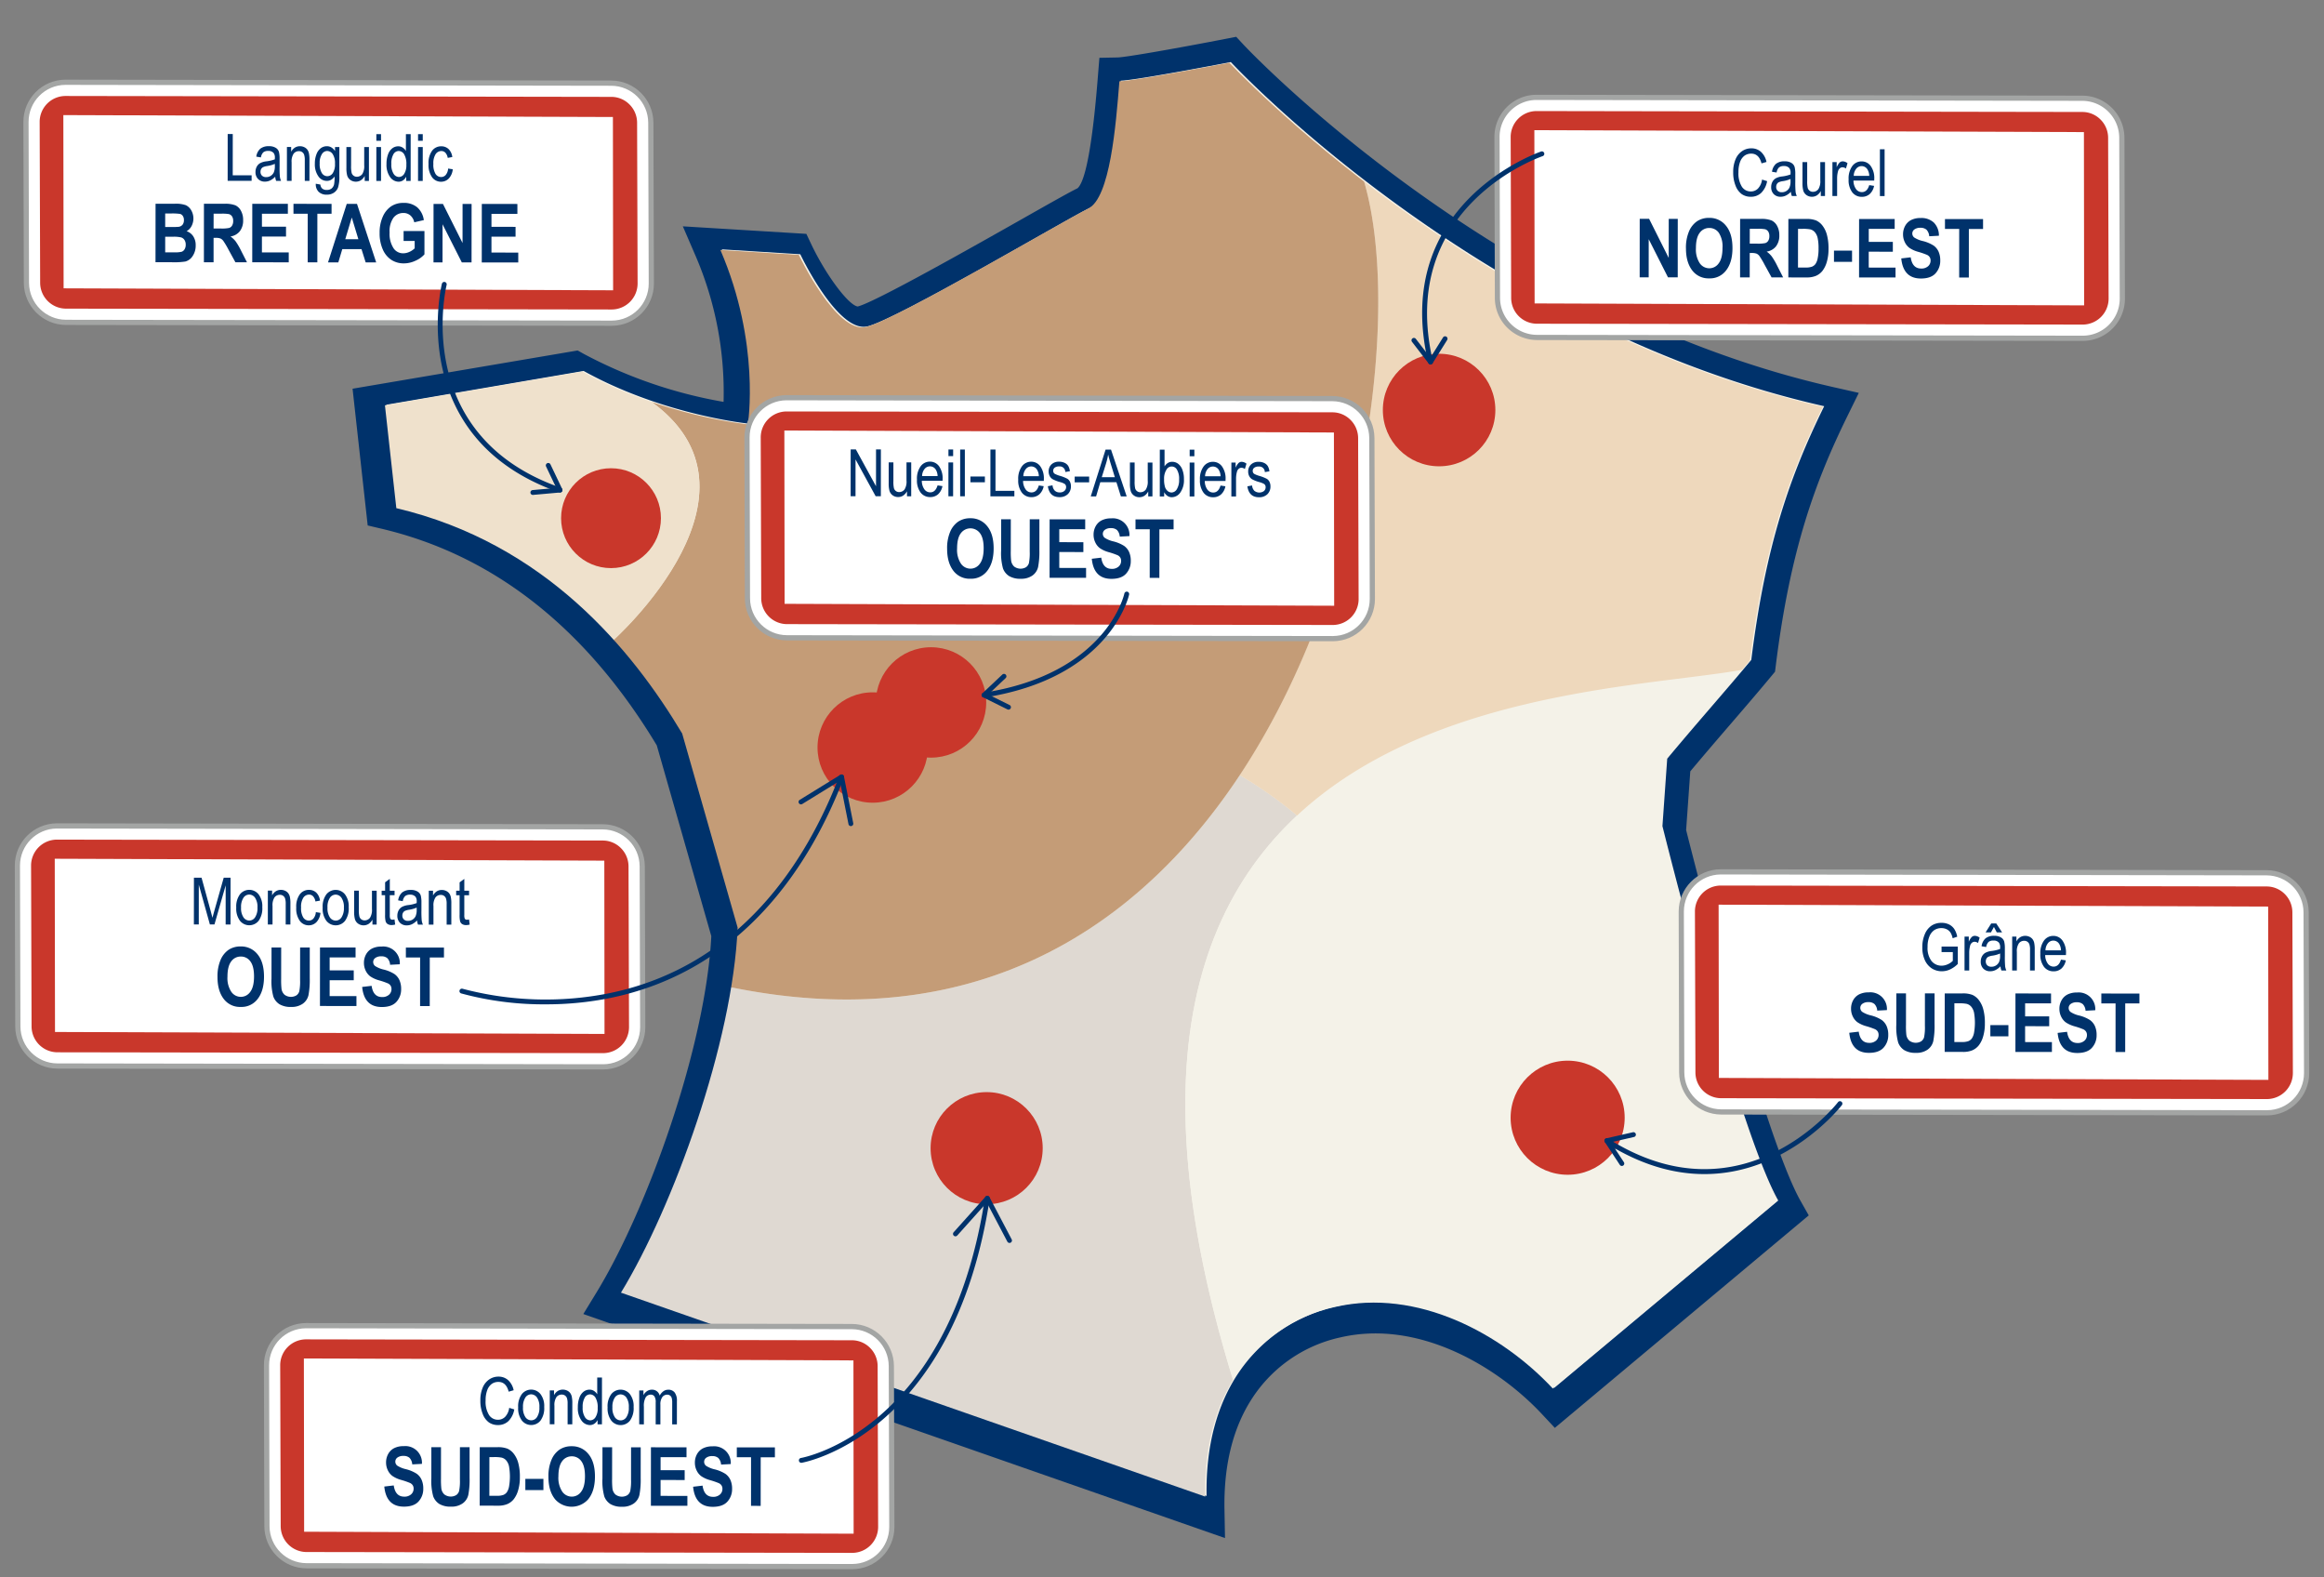
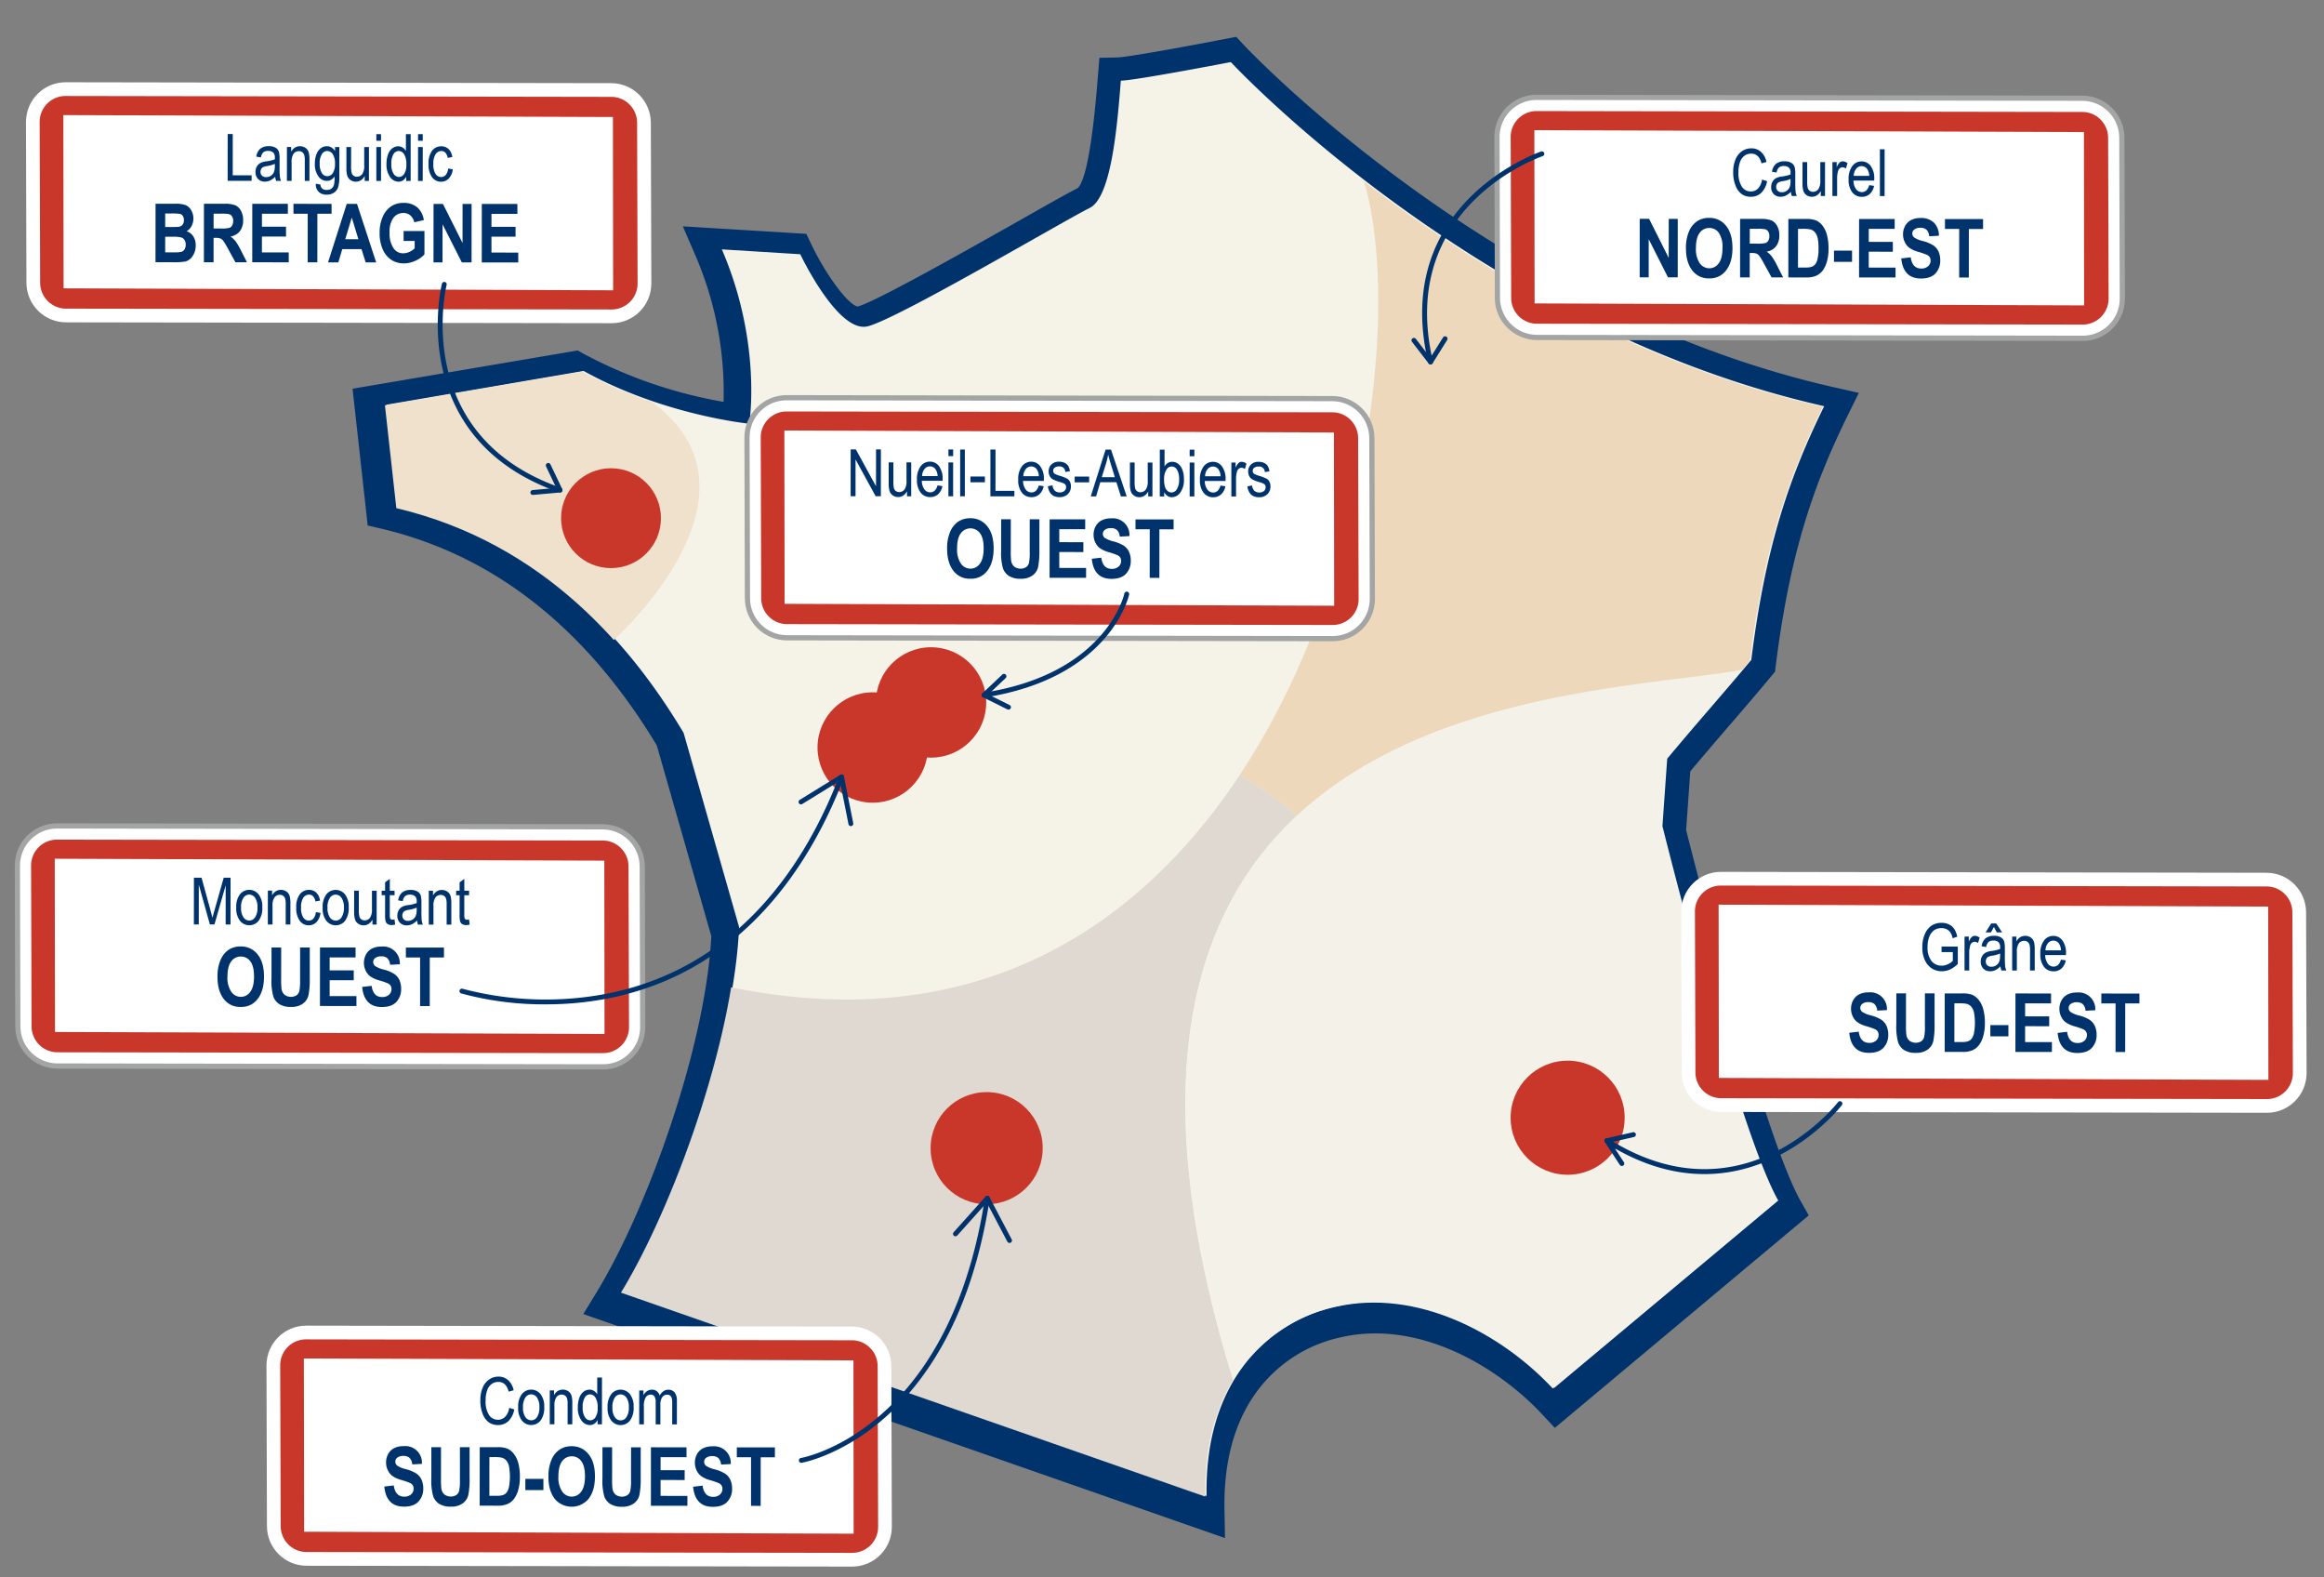
<svg xmlns="http://www.w3.org/2000/svg" viewBox="0 0 840 570" width="840" height="570">
  <rect x="0" y="0" width="840" height="570" fill="#808080" stroke="none" />
  <g class="svg-map">
    <path class="map-border" fill="#00326B" d="M442.773 555.787 210.84 474.83l4.661-7.624c18.596-30.392 39.584-89.14 41.599-128.93l-19.71-68.935c-25.554-42.424-59.037-68.764-99.55-78.3l-4.939-1.168-5.467-49.408 81.355-13.82 2.213 1.234a168.128 168.128 0 0 0 50.528 17.34 124.547 124.547 0 0 0-10.078-52.673l-4.644-10.76 44.644 2.722 1.826 3.845c5.245 11.017 13.378 21.906 16.734 22.4 6.143-1.476 42.052-21.79 59.312-31.557 10.072-5.702 17.353-9.82 20.14-11.167 4.41-3.827 6.646-31.527 7.381-40.631l.53-6.508 6.525-.13c3.07-.056 22.238-3.45 38.997-6.703l3.926-.759 2.725 2.932c.882.958 90.276 95.948 213.395 123.72l8.916 2.013-4.03 8.201c-11.848 24.109-20.804 48.718-25.995 90.466l-.26 2.09-1.347 1.625c-4.926 5.931-9.766 11.55-14.771 17.36-4.632 5.376-9.4 10.913-14.507 17.017l-1.504 21.211c2.913 11.597 27.983 110.411 41.361 134.022l2.96 5.228-91.779 76.785-4.661-4.984c-15.826-16.932-44.424-34.356-72.944-27.691a50.972 50.972 0 0 0-31.687 21.826c-7.006 10.659-10.407 24.229-10.114 40.332l.192 10.336zm-210.528-88.745 196.186 68.47a79.17 79.17 0 0 1 12.214-38.324 65.84 65.84 0 0 1 40.476-27.95c31.672-7.39 62.75 9.039 81.907 27.057l72.5-60.652c-15.395-33.37-39.282-129.038-40.349-133.34l-.275-1.112 1.995-28.136 1.487-1.785c5.728-6.878 11.023-13.03 16.147-18.983 4.494-5.212 8.85-10.274 13.265-15.55 4.886-37.893 12.839-62.253 23.223-84.82-112.2-28.32-193.2-106.543-209.248-122.962-7.552 1.441-22.128 4.172-31.052 5.479-2.06 23.648-4.951 41.702-14.975 46.563-2.372 1.15-10.23 5.592-19.327 10.74-30.079 17.018-55.61 31.253-63.475 33.084-13.262 3.053-24.93-15.153-30.78-26.44l-13.37-.816c10.428 31.012 6.597 55.9 6.416 57.058l-1.085 6.68-6.736-.655a182.196 182.196 0 0 1-61.138-18.948l-62.995 10.7 2.856 25.86c42.464 11.45 77.478 39.849 104.137 84.484l.483.81 20.87 73.02-.052 1.16c-1.672 40.146-20.892 95.786-39.305 129.304" />
    <path class="map-fill" fill="#F5F2E8" d="M405.12 29.15c-1.266 16-3.377 42.175-11.29 46.01-8.338 4.044-69.684 40.31-80.3 42.773-10.73 2.5-24.276-26.065-24.276-26.065l-28.352-1.76c14.637 33.875 9.923 63 9.923 63s-30.958-3.024-59.87-19.064l-71.3 12.206 4.117 37.146c53.854 12.7 85.27 51.25 103.315 81.432l20.047 70.14c-1.72 41.437-23.285 100.99-42.172 131.909l211.156 73.693c-.347-18.5 4.01-32.995 11.15-43.9a57.727 57.727 0 0 1 35.638-24.588c29.932-6.965 60.5 9.744 78.865 29.442l80.97-67.713c-14.632-25.82-41.858-135.286-41.858-135.286l1.726-24.377c11.147-13.367 20.579-23.92 30.393-35.7 5.167-41.472 13.894-66.306 26.343-91.668-125.37-28.285-214.47-124.35-214.47-124.35s-34.3 6.613-39.75 6.719" />
    <g class="map-regions">
      <clipPath id="SVGID_1">
        <path d="M404.6 29.377c-1.266 16-3.377 42.176-11.291 46.01-8.337 4.045-69.683 40.31-80.3 42.774-10.73 2.5-24.275-26.065-24.275-26.065l-28.352-1.76c14.637 33.875 9.923 63 9.923 63s-30.958-3.024-59.87-19.064l-71.3 12.206 4.117 37.146c53.854 12.7 85.27 51.25 103.315 81.432l20.047 70.14c-1.72 41.437-23.286 100.989-42.172 131.909l211.156 73.693c-.348-18.5 4.01-32.995 11.15-43.9a57.727 57.727 0 0 1 35.638-24.588c29.931-6.965 60.5 9.744 78.864 29.442l80.97-67.713c-14.632-25.82-41.858-135.286-41.858-135.286l1.727-24.377c11.147-13.367 20.578-23.92 30.392-35.7 5.167-41.472 13.894-66.306 26.343-91.668-125.37-28.285-214.47-124.35-214.47-124.35s-34.3 6.613-39.749 6.719" />
      </clipPath>
      <g clip-path="url(#SVGID_1)">
        <path id="sud-ouest" fill="#DFD9D2" d="M447.908 505.69c-36.477-112.948-17.2-175.455 20.93-210.983a144.254 144.254 0 0 0-20.754-14.6c-37.392 56.422-97.542 95.467-186.853 76.015l2.638-30-24.731-65.817-5.98-6.121c45.834 108.025-22.337 222.1-22.337 222.1l227.587 76.893a83.475 83.475 0 0 1 16.392-50.125c-4.326 1.548-6.892 2.639-6.892 2.639" />
        <path id="sud-est" fill="#F4F2E8" d="M638.98 239.868c-43.266 14.246-278.978-6.332-191.074 265.823 0 0 85.442-36.583 110.487 13.507l93.884-68.874-45.412-169.371 32.115-41.085z" />
        <path id="nord-est" fill="#EED8BC" d="M477.876 43.693c31.342 11.4 29.934 146.19-29.83 236.416a149.134 149.134 0 0 1 20.755 14.6c53.713-50.055 144.854-46.5 170.18-54.84l-32.115 41.05 5.487 20.544h66.025V43.2" />
-         <path id="ouest" fill="#C49C77" d="M477.876 43.693c-13.719-4.995-15.688-36.653-73.834-24.306-21.774 4.608 10.591 42.422-11.819 48.085-46.115 11.678-84 44.708-84 44.708l-21.246-25.924-33.8-3.131c8.829 8.266 10.377 65.884 10.377 65.884l-4.116-1.231v3.166l-27.824-8.337a65.679 65.679 0 0 1 8.688 6.507c36.794 33.417-19.241 82.7-19.241 82.7l-5.174-5 23.216 33.49 24.73 65.815-2.638 30C493.388 406.67 528.81 62.23 477.875 43.693" />
        <path id="bretagne" fill="#EFE1CC" d="M221.093 231.953s63.7-56.07 10.553-89.346l27.824 8.338v-31.1H124.712v100.359" />
      </g>
    </g>
  </g>
  <g class="svg-cities">
    <g class="svg-map-city" data-city="grane">
      <path fill="#C9372B" d="M566.624 383.279c11.384.002 20.61 9.233 20.609 20.617s-9.233 20.61-20.617 20.609c-11.383-.002-20.61-9.23-20.61-20.613.002-11.384 9.23-20.612 20.614-20.613" />
      <path fill="#FFF" d="m819.439 402.11-197.241-.305c-7.89.005-14.303-6.363-14.353-14.253l-.165-58.15c0-7.89 6.368-14.3 14.258-14.35l197.234.324c7.89-.003 14.302 6.363 14.355 14.253l.179 58.13c.002 7.895-6.373 14.309-14.267 14.356" />
-       <path fill="#A3A5A4" d="m819.443 403.05-197.237-.305h-.063c-8.382-.032-15.176-6.807-15.231-15.19l-.162-58.148c-.006-8.41 6.782-15.247 15.192-15.3l197.237.324h.067c8.381.033 15.173 6.808 15.228 15.189l.18 58.13c.015 8.42-6.787 15.265-15.207 15.3m-197.244-2.183 197.24.306c7.383-.034 13.346-6.035 13.333-13.417l-.179-58.128c-.05-7.348-6.005-13.287-13.353-13.318h-.06l-197.241-.324c-7.368.055-13.313 6.044-13.314 13.412l.162 58.149c.053 7.348 6.008 13.286 13.356 13.318l.056.002z" />
      <path class="border" fill="#C9372B" d="m828.75 387.785-.18-58.131a9.367 9.367 0 0 0-2.764-6.6 9.232 9.232 0 0 0-6.606-2.726l-197.273-.331a9.368 9.368 0 0 0-9.3 9.374l.179 58.13a9.325 9.325 0 0 0 9.37 9.34l197.273.31a9.4 9.4 0 0 0 9.3-9.371" />
      <path fill="#FFF" d="m819.9 390.219-198.62-.707-.094-62.6 198.641.689.074 62.618h-.001z" />
      <path fill="#00326B" d="M701.769 344.05v-2l5.87-.006v6.286a9.923 9.923 0 0 1-2.792 1.977 7 7 0 0 1-2.965.66 6.575 6.575 0 0 1-3.62-1.016 6.974 6.974 0 0 1-2.52-2.97 10.829 10.829 0 0 1-.924-4.684 11.512 11.512 0 0 1 .939-4.826 6.824 6.824 0 0 1 2.445-3.025 6.448 6.448 0 0 1 3.577-.974c.92-.02 1.83.174 2.663.566.75.367 1.397.917 1.878 1.6a7.5 7.5 0 0 1 1.108 2.849l-1.653.552a6.17 6.17 0 0 0-.837-2.14 3.476 3.476 0 0 0-1.337-1.111 4.165 4.165 0 0 0-1.871-.408 4.55 4.55 0 0 0-2.6.732 5.043 5.043 0 0 0-1.755 2.279 9.564 9.564 0 0 0-.665 3.774 7.792 7.792 0 0 0 1.414 5.086 4.606 4.606 0 0 0 3.69 1.7 5.358 5.358 0 0 0 2.223-.521 5.674 5.674 0 0 0 1.8-1.231v-3.148h-4.068v-.001zm8.302 6.638.007-12.248h1.534v1.857a5.352 5.352 0 0 1 1.08-1.713c.303-.27.694-.42 1.1-.422.638.03 1.248.266 1.741.672l-.577 1.928a2.129 2.129 0 0 0-1.235-.45c-.368 0-.724.136-1 .38-.316.28-.537.65-.633 1.062a9.726 9.726 0 0 0-.327 2.522v6.413l-1.69-.001zm12.987-1.505a6.265 6.265 0 0 1-1.78 1.34 4.324 4.324 0 0 1-1.914.447 3.362 3.362 0 0 1-2.5-.95 3.475 3.475 0 0 1-.932-2.547 3.944 3.944 0 0 1 .443-1.882c.276-.527.69-.97 1.2-1.277a6.224 6.224 0 0 1 2.308-.68 13 13 0 0 0 3.046-.724l.01-.531a2.665 2.665 0 0 0-.45-1.766 2.436 2.436 0 0 0-1.948-.74 2.724 2.724 0 0 0-1.776.493 3.208 3.208 0 0 0-.865 1.847l-1.671-.278a4.635 4.635 0 0 1 1.446-2.87 4.8 4.8 0 0 1 3.124-.9 4.5 4.5 0 0 1 2.476.6c.55.33.955.855 1.136 1.47.184.84.263 1.7.236 2.56v2.769a35.081 35.081 0 0 0 .109 3.662 5.59 5.59 0 0 0 .429 1.47h-1.773a5.15 5.15 0 0 1-.345-1.513M720.7 334.96l-1.081 1.964h-1.942l2.042-3.23h1.822l2.118 3.234h-1.93l-1.029-1.968zm2.23 9.585c-.887.387-1.823.65-2.782.784a5.15 5.15 0 0 0-1.5.419c-.28.154-.51.386-.661.668a2 2 0 0 0-.24 1c-.02.521.177 1.028.543 1.4.411.366.95.553 1.5.52a3.006 3.006 0 0 0 1.653-.467 2.975 2.975 0 0 0 1.115-1.263 5.625 5.625 0 0 0 .37-2.3l.002-.761zm4.359 6.154.007-12.248h1.534v1.73c.312-.61.777-1.13 1.351-1.505a3.394 3.394 0 0 1 1.84-.5 3.435 3.435 0 0 1 1.488.32c.427.19.806.473 1.108.83.303.393.516.846.626 1.33.16.828.228 1.672.2 2.515v7.53h-1.7l.007-7.456a6.144 6.144 0 0 0-.232-1.977 1.909 1.909 0 0 0-1.857-1.305 2.365 2.365 0 0 0-1.949.91 5.117 5.117 0 0 0-.728 3.132v6.694h-1.695zm17.637-3.933 1.752.267a5.338 5.338 0 0 1-1.586 2.958 4.185 4.185 0 0 1-2.846 1 4.243 4.243 0 0 1-3.454-1.625 7.23 7.23 0 0 1-1.316-4.675 7.593 7.593 0 0 1 1.337-4.84 4.124 4.124 0 0 1 3.373-1.664 4.009 4.009 0 0 1 3.254 1.639 7.494 7.494 0 0 1 1.3 4.742l-.014.552h-7.5a5.3 5.3 0 0 0 .957 3.117 2.594 2.594 0 0 0 2.075 1.052c1.277 0 2.165-.838 2.666-2.515m-5.59-3.364h5.599a4.618 4.618 0 0 0-.68-2.378 2.474 2.474 0 0 0-4.034-.193 4.171 4.171 0 0 0-.89 2.568m-70.913 29.789 3.412-.4c.383 2.698 1.644 4.049 3.78 4.052a3.575 3.575 0 0 0 2.495-.827c.588-.52.92-1.27.908-2.054a2.264 2.264 0 0 0-.317-1.224 2.368 2.368 0 0 0-.967-.83 27.732 27.732 0 0 0-3.14-1.087 10.617 10.617 0 0 1-3.272-1.474 5.511 5.511 0 0 1-1.65-2.082 6.36 6.36 0 0 1-.612-2.768 6.249 6.249 0 0 1 .788-3.113 5.125 5.125 0 0 1 2.17-2.086 7.465 7.465 0 0 1 3.42-.707 6.007 6.007 0 0 1 6.584 6.405l-3.5.186a3.8 3.8 0 0 0-1-2.381 3.178 3.178 0 0 0-2.177-.68 3.5 3.5 0 0 0-2.17.588c-.482.333-.77.88-.77 1.467-.005.565.25 1.1.693 1.453a9.888 9.888 0 0 0 3.187 1.3c1.348.332 2.635.875 3.813 1.61a5.463 5.463 0 0 1 1.79 2.178 7.61 7.61 0 0 1 .62 3.236 6.645 6.645 0 0 1-1.701 4.626c-1.13 1.249-2.896 1.872-5.3 1.87-4.246-.002-6.61-2.421-7.088-7.256m17.01-14.234h3.49l-.007 11.446a28.97 28.97 0 0 0 .127 3.475 3.523 3.523 0 0 0 1.1 2.163 3.883 3.883 0 0 0 4.284.225 2.693 2.693 0 0 0 1.048-1.5c.25-1.357.346-2.738.285-4.116l.007-11.692h3.489l-.007 11.1a29.243 29.243 0 0 1-.461 6.149 5.206 5.206 0 0 1-2.047 3.07 6.906 6.906 0 0 1-4.2 1.172 7.848 7.848 0 0 1-4.232-.974 5.517 5.517 0 0 1-2.2-2.74 20.68 20.68 0 0 1-.682-6.511l.007-11.267zm17.494.01h6.38a9.466 9.466 0 0 1 3.652.543 6.165 6.165 0 0 1 2.265 1.826 9.323 9.323 0 0 1 1.625 3.33c.43 1.662.628 3.375.587 5.09.03 1.611-.18 3.218-.623 4.767a9.539 9.539 0 0 1-1.572 3.208 6.1 6.1 0 0 1-2.3 1.776 8.558 8.558 0 0 1-3.465.6l-6.567-.007.018-21.132v-.001zm3.486 3.578-.01 13.986h2.627a6.68 6.68 0 0 0 2.44-.317c.494-.2.924-.531 1.243-.957a5.5 5.5 0 0 0 .8-2.023 21.2 21.2 0 0 0 0-7.341 4.895 4.895 0 0 0-1.01-2.135 3.22 3.22 0 0 0-1.664-1.024 13.88 13.88 0 0 0-2.84-.19h-1.586v.001zm13 7.882h6.528v4.052h-6.53v-4.052h.001zm9.061 9.692.014-21.137 12.86.01v3.575h-9.37v4.685h8.705v3.563l-8.709-.007v5.737l9.69.007v3.574l-13.19-.007zm15.257-6.881 3.416-.4c.383 2.7 1.64 4.052 3.774 4.052a3.567 3.567 0 0 0 2.5-.827c.59-.518.923-1.27.908-2.054a2.243 2.243 0 0 0-.317-1.221 2.337 2.337 0 0 0-.964-.834 27.632 27.632 0 0 0-3.145-1.087 10.75 10.75 0 0 1-3.27-1.47 5.576 5.576 0 0 1-1.647-2.086 6.36 6.36 0 0 1-.612-2.768 6.187 6.187 0 0 1 .788-3.113 5.125 5.125 0 0 1 2.17-2.086 7.451 7.451 0 0 1 3.416-.707 6.012 6.012 0 0 1 6.588 6.405l-3.507.186a3.776 3.776 0 0 0-.992-2.381 3.2 3.2 0 0 0-2.177-.68 3.5 3.5 0 0 0-2.177.592c-.478.334-.763.88-.763 1.463a1.83 1.83 0 0 0 .693 1.453 9.768 9.768 0 0 0 3.187 1.3c1.347.332 2.633.876 3.81 1.61a5.5 5.5 0 0 1 1.794 2.178 7.667 7.667 0 0 1 .616 3.236 6.642 6.642 0 0 1-1.7 4.626c-1.13 1.249-2.896 1.872-5.3 1.87-4.25-.002-6.612-2.421-7.088-7.256m20.93 6.903.01-17.56h-5.145v-3.577l13.768.01v3.575h-5.132l-.01 17.56-3.49-.008zm-148.59 44.11c-10.659 0-22.686-3.053-35.74-11.316a.878.878 0 0 1 .94-1.484c48.714 30.8 82.74-12.737 83.073-13.18a.88.88 0 1 1 1.4 1.066c-.257.338-19.463 24.915-49.675 24.915" />
      <path fill="#00326B" d="M586.207 421.32a.886.886 0 0 1-.735-.393l-5.414-8.242a.878.878 0 0 1-.081-.813.888.888 0 0 1 .619-.531l9.614-2.2c.473-.1.94.195 1.052.665a.878.878 0 0 1-.66 1.051l-8.38 1.918 4.721 7.183a.882.882 0 0 1-.735 1.365" />
    </g>
    <g class="svg-map-city" data-city="languidic">
      <path fill="#C9372B" d="M220.847 169.2c9.966 0 18.045 8.079 18.045 18.045s-8.08 18.045-18.045 18.045-18.045-8.08-18.045-18.045 8.08-18.044 18.045-18.045" />
      <path fill="#FFF" d="m221.142 116.787-197.233-.306c-7.89.005-14.303-6.363-14.355-14.253l-.162-58.15c-.003-7.89 6.366-14.303 14.257-14.354l197.234.324c7.89-.006 14.306 6.362 14.359 14.253l.179 58.13c0 7.9-6.38 14.315-14.28 14.356" />
-       <path fill="#A3A5A4" d="m221.15 117.727-197.237-.3h-.063c-8.386-.03-15.183-6.81-15.235-15.195l-.162-58.145c-.02-8.416 6.776-15.26 15.192-15.3l197.237.32h.063c8.382.035 15.175 6.81 15.23 15.192l.18 58.13c.017 8.42-6.786 15.264-15.205 15.298m-197.244-2.181 197.24.3c7.382-.032 13.345-6.03 13.333-13.412l-.18-58.128c-.05-7.35-6.008-13.287-13.357-13.315h-.056l-197.241-.324c-7.376.039-13.33 6.037-13.314 13.413l.162 58.149c.054 7.348 6.008 13.285 13.356 13.317h.057z" />
      <path class="border" fill="#C9372B" d="m230.458 102.464-.181-58.131a9.352 9.352 0 0 0-2.765-6.6 9.232 9.232 0 0 0-6.606-2.726l-197.271-.323a9.362 9.362 0 0 0-9.3 9.37l.179 58.132a9.37 9.37 0 0 0 9.37 9.342l197.273.306a9.4 9.4 0 0 0 9.3-9.371" />
      <path fill="#FFF" d="m221.606 104.897-198.617-.707-.095-62.6 198.64.689.072 62.618z" />
      <path fill="#00326B" d="m82.287 65.347.01-16.911h1.833l-.011 14.915h6.828v1.994l-8.66.002zm17.184-1.502a6.3 6.3 0 0 1-1.776 1.34 4.373 4.373 0 0 1-1.914.447c-.93.044-1.835-.3-2.5-.95a3.461 3.461 0 0 1-.932-2.547c-.012-.654.14-1.3.44-1.882.276-.527.69-.97 1.2-1.277a6.328 6.328 0 0 1 2.308-.682 12.759 12.759 0 0 0 3.04-.716l.014-.531a2.685 2.685 0 0 0-.45-1.766 2.454 2.454 0 0 0-1.95-.742 2.7 2.7 0 0 0-1.775.5 3.186 3.186 0 0 0-.864 1.839l-1.674-.278a4.655 4.655 0 0 1 1.449-2.87 4.8 4.8 0 0 1 3.124-.9 4.467 4.467 0 0 1 2.476.6c.55.33.955.855 1.136 1.47.184.84.262 1.7.232 2.56v2.769a35.102 35.102 0 0 0 .109 3.662 5.46 5.46 0 0 0 .429 1.47h-1.774a5.148 5.148 0 0 1-.348-1.513m-.134-4.636a10.66 10.66 0 0 1-2.78.784 5.111 5.111 0 0 0-1.5.419c-.28.153-.51.385-.66.668a2.037 2.037 0 0 0-.24 1 1.87 1.87 0 0 0 .543 1.4c.41.366.95.553 1.5.52a3.018 3.018 0 0 0 1.657-.467 2.967 2.967 0 0 0 1.112-1.263 5.677 5.677 0 0 0 .373-2.3l-.005-.761zm4.365 6.149.007-12.248h1.532v1.73a3.923 3.923 0 0 1 1.354-1.505 3.382 3.382 0 0 1 1.836-.5 3.462 3.462 0 0 1 1.49.32c.426.19.802.474 1.1.83.304.393.517.846.627 1.33.164.828.233 1.672.208 2.515l-.007 7.53h-1.685v-7.456a6.143 6.143 0 0 0-.232-1.977 1.9 1.9 0 0 0-1.851-1.305 2.361 2.361 0 0 0-1.95.91 5.114 5.114 0 0 0-.731 3.132v6.694h-1.698zm10.44 1.027 1.66.3a2.15 2.15 0 0 0 .689 1.47c.46.343 1.027.512 1.6.478a2.73 2.73 0 0 0 1.785-.538c.474-.415.792-.98.9-1.6a14.94 14.94 0 0 0 .15-2.723 3.944 3.944 0 0 1-1.244 1.192 3.007 3.007 0 0 1-1.534.4 3.65 3.65 0 0 1-2.986-1.527 7.452 7.452 0 0 1-1.358-4.7 9.09 9.09 0 0 1 .6-3.447 4.777 4.777 0 0 1 1.576-2.167c.636-.457 1.4-.7 2.184-.693a3.132 3.132 0 0 1 1.622.44c.532.33.979.78 1.306 1.315v-1.465h1.569l-.007 10.588a12.336 12.336 0 0 1-.464 4.03 3.913 3.913 0 0 1-1.51 1.9 4.482 4.482 0 0 1-2.528.7 4.05 4.05 0 0 1-3-1.051 3.811 3.811 0 0 1-1.01-2.902m1.41-7.36a6.146 6.146 0 0 0 .796 3.529 2.35 2.35 0 0 0 1.952 1.112 2.389 2.389 0 0 0 1.966-1.087 5.85 5.85 0 0 0 .809-3.458 5.8 5.8 0 0 0-.827-3.44 2.451 2.451 0 0 0-2.023-1.13 2.289 2.289 0 0 0-1.868 1.127 5.771 5.771 0 0 0-.806 3.349m16.274 6.349v-1.8a4.368 4.368 0 0 1-1.382 1.555 3.458 3.458 0 0 1-3.834-.123 3.075 3.075 0 0 1-1.127-1.62 10.17 10.17 0 0 1-.274-2.672v-7.591h1.695v6.792c-.037.849.028 1.7.193 2.533a1.9 1.9 0 0 0 .7 1.027 1.86 1.86 0 0 0 1.164.387 2.429 2.429 0 0 0 2.009-1c.54-.964.775-2.07.672-3.17v-6.563h1.706v12.248l-1.522-.003zm4.207-14.518v-2.388h1.688v2.388h-1.688zm-.007 14.52.007-12.247h1.692v12.245l-1.7.003.001-.001zm10.806.008v-1.544a3.518 3.518 0 0 1-1.192 1.354 2.856 2.856 0 0 1-1.565.464A3.815 3.815 0 0 1 141 63.985a7.61 7.61 0 0 1-1.3-4.728 9.55 9.55 0 0 1 .584-3.54 4.714 4.714 0 0 1 1.542-2.151 3.516 3.516 0 0 1 2.132-.7 2.878 2.878 0 0 1 1.558.447c.496.308.908.733 1.2 1.238V48.48h1.72l-.011 16.909h-1.594zm-5.382-6.117a6.1 6.1 0 0 0 .82 3.528 2.361 2.361 0 0 0 1.924 1.157 2.306 2.306 0 0 0 1.882-1.108 5.78 5.78 0 0 0 .8-3.345 6.836 6.836 0 0 0-.8-3.753 2.361 2.361 0 0 0-2-1.185 2.232 2.232 0 0 0-1.854 1.136 6.459 6.459 0 0 0-.77 3.57m9.653-8.406v-2.388h1.7v2.388h-1.7zm-.007 14.52.007-12.247h1.7l-.012 12.25-1.695-.002v-.001zm10.877-4.478 1.674.264a5.609 5.609 0 0 1-1.45 3.345 3.82 3.82 0 0 1-2.788 1.154 3.943 3.943 0 0 1-3.243-1.625 7.631 7.631 0 0 1-1.273-4.791 7.516 7.516 0 0 1 1.285-4.788 4.039 4.039 0 0 1 3.307-1.6 3.752 3.752 0 0 1 2.62.97 4.758 4.758 0 0 1 1.373 2.909l-1.65.3a3.557 3.557 0 0 0-.841-1.854 1.948 1.948 0 0 0-1.439-.616 2.5 2.5 0 0 0-2.086 1.112 6.038 6.038 0 0 0-.827 3.535 6.4 6.4 0 0 0 .791 3.623 2.375 2.375 0 0 0 2.019 1.119 2.159 2.159 0 0 0 1.657-.742c.524-.66.83-1.47.872-2.311M56.225 73.624h6.94a10.691 10.691 0 0 1 4 .52 4.442 4.442 0 0 1 1.95 1.834 5.953 5.953 0 0 1 .109 5.734 4.468 4.468 0 0 1-1.775 1.825 4.675 4.675 0 0 1 2.413 1.875c.603.966.906 2.09.869 3.229a6.669 6.669 0 0 1-1.112 3.9 4.543 4.543 0 0 1-2.628 1.963 26.6 26.6 0 0 1-4.886.257h-5.9l.02-21.137zm3.483 3.52v4.887h2.3c.857.022 1.714-.002 2.568-.07a2.207 2.207 0 0 0 1.4-.753 2.55 2.55 0 0 0 .5-1.667 2.553 2.553 0 0 0-.408-1.52c-.23-.36-.587-.62-1-.728-1.11-.14-2.23-.19-3.35-.148h-2.01v-.001zm0 8.4v5.64h3.24a10.08 10.08 0 0 0 2.745-.222c.43-.168.789-.477 1.02-.876a3.088 3.088 0 0 0 .415-1.66 3.044 3.044 0 0 0-.443-1.7 2.246 2.246 0 0 0-1.168-.922 11.172 11.172 0 0 0-2.983-.257l-2.826-.002v-.001zM73.7 94.77l.014-21.134h7.366a10.19 10.19 0 0 1 4.038.573 4.461 4.461 0 0 1 1.984 1.977 6.771 6.771 0 0 1 .777 3.363 6.29 6.29 0 0 1-1.19 4 5.3 5.3 0 0 1-3.383 1.9 8.785 8.785 0 0 1 1.862 1.764 24.808 24.808 0 0 1 2 3.44l2.1 4.126h-4.172l-2.528-4.61a29.506 29.506 0 0 0-1.854-3.12 2.747 2.747 0 0 0-1.038-.868 4.769 4.769 0 0 0-1.76-.236h-.72v8.826L73.7 94.77zm3.5-12.2h2.6a13 13 0 0 0 3.025-.2 1.921 1.921 0 0 0 1.052-.844 3.078 3.078 0 0 0 .408-1.685 2.941 2.941 0 0 0-.4-1.625 2.051 2.051 0 0 0-1.094-.841 13.754 13.754 0 0 0-2.84-.162h-2.74L77.2 82.57zm13.973 12.209.014-21.134 12.86.007v3.574h-9.371v4.685h8.706v3.568l-8.71-.007v5.737l9.69.007v3.574l-13.19-.011h.001zm20.04.014.012-17.56h-5.15v-3.574l13.768.007v3.577h-5.132l-.011 17.56-3.486-.01h-.001zm24.755.018h-3.8l-1.508-4.791h-6.94l-1.435 4.787h-3.718l6.76-21.134h3.709l6.932 21.138zm-6.434-8.365-2.388-7.844-2.353 7.84 4.741.004zm16.344.613v-3.574h7.538v8.42a9.215 9.215 0 0 1-3.233 2.3 9.879 9.879 0 0 1-4.2.968 8.18 8.18 0 0 1-4.527-1.266 8.546 8.546 0 0 1-3.1-3.778 14.176 14.176 0 0 1-1.143-5.92 13.967 13.967 0 0 1 1.165-5.965 8.755 8.755 0 0 1 3.015-3.7 7.892 7.892 0 0 1 4.433-1.225 7.411 7.411 0 0 1 4.963 1.583 7.492 7.492 0 0 1 2.4 4.636l-3.458.79a4.5 4.5 0 0 0-1.428-2.5 3.752 3.752 0 0 0-2.48-.864 4.409 4.409 0 0 0-3.62 1.734 8.424 8.424 0 0 0-1.386 5.3 9.523 9.523 0 0 0 1.495 5.81 4.123 4.123 0 0 0 3.475 1.72 5.312 5.312 0 0 0 2.125-.481 6.63 6.63 0 0 0 1.97-1.312v-2.677h-4.004v.001zm10.808 7.762.014-21.137h3.4l7.082 14.12.01-14.115h3.262l-.014 21.134h-3.518l-6.968-13.784-.011 13.782h-3.257zm17.444.01.017-21.133 12.86.007v3.574h-9.371v4.685l8.709.007v3.56l-8.71-.007v5.737l9.687.01v3.575l-13.192-.015zm28.28 83.135a.849.849 0 0 1-.291-.05c-55.911-19.557-42.534-74.828-42.393-75.381a.88.88 0 1 1 1.706.433c-.137.542-13.1 54.269 41.272 73.289a.88.88 0 0 1-.292 1.71" />
      <path fill="#00326B" d="M192.59 178.84a.879.879 0 0 1-.076-1.754l8.558-.763-3.7-7.76a.88.88 0 0 1 1.59-.756l4.246 8.9a.88.88 0 0 1-.718 1.252l-9.821.876h-.077" />
    </g>
    <g class="svg-map-city" data-city="moncoutant">
      <path fill="#C9372B" d="M315.435 250.174c11.015 0 19.945 8.93 19.945 19.945s-8.93 19.945-19.945 19.945-19.944-8.928-19.945-19.943c.001-11.015 8.93-19.944 19.945-19.945" />
      <path fill="#FFF" d="m218.04 385.509-197.237-.306c-7.89.005-14.303-6.363-14.355-14.253l-.162-58.15c-.003-7.89 6.366-14.303 14.257-14.354l197.234.324c7.89-.003 14.302 6.363 14.355 14.253l.179 58.13c0 7.897-6.375 14.31-14.271 14.356" />
      <path fill="#A3A5A4" d="m218.047 386.452-197.237-.306h-.063c-8.385-.028-15.183-6.804-15.238-15.19l-.162-58.148c-.006-8.41 6.782-15.247 15.192-15.3l197.237.324h.067c8.38.033 15.173 6.808 15.228 15.189l.179 58.13c.017 8.42-6.786 15.266-15.206 15.3M20.8 384.268l197.24.306c7.383-.034 13.346-6.034 13.333-13.416l-.18-58.128c-.05-7.348-6.004-13.287-13.352-13.318h-.06l-197.242-.323c-7.368.055-13.313 6.044-13.314 13.412l.162 58.15c.054 7.349 6.01 13.287 13.36 13.317h.053z" />
      <path class="border" fill="#C9372B" d="m227.356 371.186-.18-58.131a9.352 9.352 0 0 0-2.764-6.6 9.232 9.232 0 0 0-6.606-2.726l-197.274-.327a9.368 9.368 0 0 0-9.3 9.374l.179 58.13a9.37 9.37 0 0 0 9.37 9.343l197.273.306a9.4 9.4 0 0 0 9.3-9.371" />
      <path fill="#FFF" d="m218.503 373.619-198.62-.707-.095-62.6 198.641.689.074 62.618z" />
      <path fill="#00326B" d="m70.08 334.06.015-16.9h2.754l3.285 11.97.658 2.508c.162-.623.408-1.53.742-2.712l3.33-11.766h2.47l-.011 16.905h-1.761l.007-14.141-4.052 14.137h-1.65l-4.01-14.387-.007 14.386h-1.77zm15.313-6.113a7.381 7.381 0 0 1 1.337-4.784 4.31 4.31 0 0 1 6.729 0 7.087 7.087 0 0 1 1.347 4.66 7.666 7.666 0 0 1-1.33 4.915 4.325 4.325 0 0 1-6.743-.011 7.353 7.353 0 0 1-1.34-4.784m1.74 0a5.9 5.9 0 0 0 .866 3.539 2.574 2.574 0 0 0 2.142 1.164 2.512 2.512 0 0 0 2.06-1.171 5.949 5.949 0 0 0 .859-3.528 5.874 5.874 0 0 0-.862-3.528 2.584 2.584 0 0 0-2.142-1.161 2.506 2.506 0 0 0-2.068 1.164 5.978 5.978 0 0 0-.855 3.52m9.676 6.137.007-12.248h1.534v1.727a3.923 3.923 0 0 1 1.359-1.503 3.374 3.374 0 0 1 1.836-.5 3.462 3.462 0 0 1 1.49.32c.426.19.802.474 1.1.83.304.393.517.846.627 1.33.164.828.233 1.672.208 2.515l-.007 7.535h-1.7l.007-7.457a6.143 6.143 0 0 0-.232-1.977 1.979 1.979 0 0 0-.718-.964 1.932 1.932 0 0 0-1.136-.338 2.355 2.355 0 0 0-1.952.908 5.14 5.14 0 0 0-.728 3.13v6.695l-1.695-.003zm17.349-4.475 1.674.267a5.608 5.608 0 0 1-1.45 3.342 3.82 3.82 0 0 1-2.788 1.154 3.948 3.948 0 0 1-3.243-1.625 7.631 7.631 0 0 1-1.273-4.791 7.523 7.523 0 0 1 1.29-4.791 4.037 4.037 0 0 1 3.3-1.6 3.755 3.755 0 0 1 2.625.97 4.758 4.758 0 0 1 1.365 2.913l-1.65.3a3.57 3.57 0 0 0-.841-1.857 1.942 1.942 0 0 0-1.44-.616 2.5 2.5 0 0 0-2.085 1.115 5.994 5.994 0 0 0-.818 3.53 6.38 6.38 0 0 0 .788 3.623 2.385 2.385 0 0 0 2.023 1.122 2.172 2.172 0 0 0 1.653-.745c.524-.66.829-1.47.87-2.311m2.467-1.636a7.4 7.4 0 0 1 1.337-4.784 4.314 4.314 0 0 1 6.733 0 7.087 7.087 0 0 1 1.347 4.66 7.648 7.648 0 0 1-1.33 4.912 4.319 4.319 0 0 1-6.743-.011 7.322 7.322 0 0 1-1.344-4.78m1.745 0a5.907 5.907 0 0 0 .862 3.539 2.585 2.585 0 0 0 2.146 1.164 2.512 2.512 0 0 0 2.06-1.171 6 6 0 0 0 .863-3.528 5.9 5.9 0 0 0-.865-3.528 2.6 2.6 0 0 0-2.146-1.165 2.508 2.508 0 0 0-2.065 1.168 5.952 5.952 0 0 0-.855 3.52m16.248 6.139v-1.8a4.375 4.375 0 0 1-1.386 1.555 3.444 3.444 0 0 1-3.831-.127c-.543-.4-.937-.97-1.122-1.618a10.29 10.29 0 0 1-.281-2.677l.007-7.587h1.7l-.007 6.792a10.5 10.5 0 0 0 .193 2.533c.231.84.998 1.42 1.87 1.414a2.43 2.43 0 0 0 2.006-1 5.44 5.44 0 0 0 .675-3.17v-6.563h1.706l-.011 12.248h-1.52.001zm7.985-1.85.232 1.833c-.414.115-.84.178-1.27.186-.501.023-.998-.1-1.432-.352a1.777 1.777 0 0 1-.742-.964 9.267 9.267 0 0 1-.2-2.434v-7.05h-1.24v-1.614h1.246v-3.036l1.7-1.245v4.28h1.72v1.616h-1.727v7.162c-.032.432.018.867.148 1.28a.84.84 0 0 0 .82.415c.251-.005.502-.032.749-.081m8.136.352a6.368 6.368 0 0 1-1.776 1.34 4.373 4.373 0 0 1-1.914.447c-.93.044-1.835-.3-2.5-.95a3.461 3.461 0 0 1-.932-2.547c-.012-.654.14-1.3.44-1.882.276-.527.69-.97 1.2-1.277a6.306 6.306 0 0 1 2.308-.682 12.77 12.77 0 0 0 3.039-.72l.01-.528a2.687 2.687 0 0 0-.446-1.766 2.454 2.454 0 0 0-1.95-.742 2.7 2.7 0 0 0-1.775.5 3.186 3.186 0 0 0-.865 1.847l-1.674-.286a4.654 4.654 0 0 1 1.449-2.87 4.794 4.794 0 0 1 3.12-.9 4.442 4.442 0 0 1 2.48.6c.55.33.955.855 1.136 1.47.184.84.262 1.7.232 2.56v2.769a35.106 35.106 0 0 0 .109 3.662 5.5 5.5 0 0 0 .429 1.47h-1.772a5.039 5.039 0 0 1-.348-1.513m-.135-4.638c-.888.386-1.824.65-2.782.784a5.116 5.116 0 0 0-1.5.419c-.28.153-.51.385-.661.668a2.038 2.038 0 0 0-.24 1c-.024.522.173 1.03.543 1.4.41.368.95.557 1.5.524a3.018 3.018 0 0 0 1.657-.468 2.97 2.97 0 0 0 1.11-1.262c.282-.733.41-1.516.374-2.3l-.001-.765zm4.369 6.153.007-12.248h1.534v1.727c.313-.61.778-1.13 1.35-1.506a3.394 3.394 0 0 1 1.84-.5 3.486 3.486 0 0 1 1.489.32c.427.19.806.473 1.108.83.303.393.516.846.626 1.33.16.828.228 1.672.2 2.515v7.53h-1.692v-7.452a6.143 6.143 0 0 0-.232-1.977 1.909 1.909 0 0 0-1.857-1.305 2.365 2.365 0 0 0-1.95.91 5.117 5.117 0 0 0-.727 3.132v6.694h-1.696zm14.556-1.851.232 1.833c-.414.115-.84.178-1.27.186-.501.023-.998-.1-1.432-.352a1.793 1.793 0 0 1-.742-.964 9.427 9.427 0 0 1-.2-2.434v-7.046h-1.245v-1.615h1.249v-3.035l1.7-1.245v4.28h1.717v1.615h-1.72v7.162c-.033.432.018.867.15 1.28a.834.834 0 0 0 .817.415c.25-.005.502-.032.749-.081M78.614 353.06c-.07-2.13.312-4.251 1.122-6.223a8.45 8.45 0 0 1 2.92-3.641 7.75 7.75 0 0 1 4.372-1.192 7.511 7.511 0 0 1 6.057 2.84c1.562 1.897 2.342 4.594 2.339 8.09-.003 3.54-.832 6.302-2.487 8.288a7.25 7.25 0 0 1-5.913 2.635 7.318 7.318 0 0 1-5.94-2.612c-1.65-1.99-2.473-4.72-2.472-8.185m3.606-.144a8.985 8.985 0 0 0 1.382 5.473 4.18 4.18 0 0 0 3.433 1.826 4.125 4.125 0 0 0 3.426-1.808c.904-1.207 1.358-3.06 1.36-5.558 0-2.452-.44-4.26-1.318-5.438a4.122 4.122 0 0 0-3.458-1.76 4.174 4.174 0 0 0-3.48 1.77c-.896 1.185-1.345 3.017-1.346 5.494m15.927-10.542h3.489l-.011 11.446c-.03 1.16.015 2.32.13 3.475a3.523 3.523 0 0 0 1.1 2.163 3.883 3.883 0 0 0 4.284.225 2.71 2.71 0 0 0 1.048-1.5 18.49 18.49 0 0 0 .28-4.116l.012-11.692h3.489l-.007 11.1a29.478 29.478 0 0 1-.461 6.145 5.206 5.206 0 0 1-2.047 3.07 6.913 6.913 0 0 1-4.2 1.172 7.832 7.832 0 0 1-4.232-.974 5.527 5.527 0 0 1-2.206-2.74 20.71 20.71 0 0 1-.68-6.511l.012-11.263zm17.503 21.145.014-21.134 12.86.007v3.574h-9.371v4.685l8.709.007v3.56l-8.71-.007v5.737l9.687.007v3.574l-13.19-.01h.001zm15.256-6.881 3.416-.4c.383 2.7 1.643 4.052 3.778 4.052a3.564 3.564 0 0 0 2.494-.827c.59-.518.923-1.27.91-2.054a2.243 2.243 0 0 0-.316-1.221 2.37 2.37 0 0 0-.967-.834 27.744 27.744 0 0 0-3.141-1.087 10.71 10.71 0 0 1-3.271-1.47 5.55 5.55 0 0 1-1.65-2.086 6.36 6.36 0 0 1-.612-2.768 6.222 6.222 0 0 1 .788-3.113 5.125 5.125 0 0 1 2.17-2.086 7.422 7.422 0 0 1 3.419-.7 6.007 6.007 0 0 1 6.585 6.4l-3.507.186a3.776 3.776 0 0 0-.992-2.381 3.184 3.184 0 0 0-2.178-.678 3.49 3.49 0 0 0-2.174.587c-.48.333-.766.88-.767 1.463-.005.565.25 1.1.693 1.453a9.77 9.77 0 0 0 3.187 1.3 13.2 13.2 0 0 1 3.813 1.61 5.489 5.489 0 0 1 1.79 2.178 7.664 7.664 0 0 1 .619 3.236 6.661 6.661 0 0 1-1.7 4.626c-1.13 1.249-2.896 1.872-5.3 1.87-4.246-.002-6.609-2.421-7.088-7.256m20.934 6.905.01-17.56h-5.145v-3.574l13.768.007v3.574h-5.132l-.011 17.56-3.49-.007zm45.534-.623a113.363 113.363 0 0 1-30.7-3.95.88.88 0 0 1 .53-1.678 117.306 117.306 0 0 0 52.782 1.657c47.755-9.673 71.7-48.036 83.377-78.516a.871.871 0 0 1 1.136-.507.88.88 0 0 1 .507 1.136c-11.847 30.912-36.164 69.82-84.742 79.624a115.809 115.809 0 0 1-22.89 2.234" />
-       <path fill="#00326B" d="M307.545 298.516a.877.877 0 0 1-.862-.707l-3.116-15.653-13.589 8.372a.878.878 0 1 1-.922-1.495l14.665-9.04a.88.88 0 0 1 1.323.577l3.358 16.894a.876.876 0 0 1-.684 1.033h-.005a.987.987 0 0 1-.172.019" />
+       <path fill="#00326B" d="M307.545 298.516a.877.877 0 0 1-.862-.707l-3.116-15.653-13.589 8.372a.878.878 0 1 1-.922-1.495l14.665-9.04a.88.88 0 0 1 1.323.577l3.358 16.894a.876.876 0 0 1-.684 1.033a.987.987 0 0 1-.172.019" />
    </g>
    <g class="svg-map-city" data-city="caurel">
-       <path fill="#C9372B" d="M520.158 127.833c11.229 0 20.332 9.103 20.332 20.332 0 11.23-9.103 20.332-20.332 20.332-11.23 0-20.332-9.103-20.332-20.332v-.005c0-11.228 9.103-20.33 20.33-20.332" />
      <path fill="#FFF" d="m752.837 122.247-197.237-.31c-7.89.005-14.303-6.363-14.355-14.253l-.165-58.15c-.003-7.891 6.368-14.304 14.26-14.354l197.234.324c7.89-.003 14.302 6.363 14.355 14.253l.179 58.13c.003 7.898-6.374 14.315-14.271 14.36" />
      <path fill="#A3A5A4" d="m752.84 123.182-197.236-.3a15.51 15.51 0 0 1-10.778-4.44 15.155 15.155 0 0 1-4.518-10.755l-.162-58.145c-.02-8.416 6.776-15.26 15.192-15.3l197.237.32h.063c8.383.035 15.175 6.812 15.23 15.194l.179 58.13c.015 8.42-6.787 15.26-15.206 15.295M555.597 121l197.24.3c7.38-.032 13.345-6.03 13.333-13.412l-.18-58.128c-.05-7.35-6.005-13.29-13.355-13.318h-.056l-197.242-.321c-7.375.039-13.33 6.037-13.314 13.412l.162 58.149c.053 7.348 6.008 13.286 13.356 13.318h.056z" />
      <path class="border" fill="#C9372B" d="m762.152 107.917-.18-58.131a9.35 9.35 0 0 0-2.764-6.6 9.232 9.232 0 0 0-6.606-2.726l-197.273-.327a9.368 9.368 0 0 0-9.3 9.374l.179 58.13a9.325 9.325 0 0 0 9.37 9.34l197.273.31a9.4 9.4 0 0 0 9.3-9.371" />
      <path fill="#FFF" d="m753.3 110.35-198.62-.706-.094-62.6 198.64.689.075 62.618-.001-.001z" />
      <path fill="#00326B" d="m636.874 64.886 1.843.566a7.83 7.83 0 0 1-2.14 4.249 5.324 5.324 0 0 1-3.724 1.4 5.68 5.68 0 0 1-3.292-.943 6.67 6.67 0 0 1-2.234-3.022 12.627 12.627 0 0 1-.87-4.907 11.535 11.535 0 0 1 .877-4.724 6.635 6.635 0 0 1 2.364-2.916c.984-.656 2.142-1 3.324-.988a5.106 5.106 0 0 1 3.45 1.252 6.75 6.75 0 0 1 2.02 3.669l-1.8.517c-.612-2.346-1.845-3.52-3.7-3.521a4.1 4.1 0 0 0-2.4.707 4.817 4.817 0 0 0-1.625 2.209 10.3 10.3 0 0 0-.61 3.8 9.077 9.077 0 0 0 1.222 5.213 3.787 3.787 0 0 0 3.25 1.738 3.57 3.57 0 0 0 2.589-1.062 5.776 5.776 0 0 0 1.463-3.236m10.43 4.424a6.33 6.33 0 0 1-1.781 1.34 4.373 4.373 0 0 1-1.914.447 3.357 3.357 0 0 1-2.5-.95 3.474 3.474 0 0 1-.932-2.547 3.944 3.944 0 0 1 .443-1.882c.274-.53.69-.971 1.2-1.277a6.224 6.224 0 0 1 2.308-.68 13.19 13.19 0 0 0 3.046-.724l.01-.531a2.664 2.664 0 0 0-.45-1.766 2.436 2.436 0 0 0-1.948-.74 2.7 2.7 0 0 0-1.776.493 3.208 3.208 0 0 0-.865 1.847l-1.671-.278a4.635 4.635 0 0 1 1.446-2.87 4.8 4.8 0 0 1 3.124-.9 4.437 4.437 0 0 1 2.476.6c.55.33.955.855 1.136 1.47.184.84.263 1.7.236 2.56v2.769c-.026 1.222.01 2.444.11 3.662a5.51 5.51 0 0 0 .432 1.47h-1.786a5.04 5.04 0 0 1-.345-1.513m-.137-4.636a10.65 10.65 0 0 1-2.78.784 5.146 5.146 0 0 0-1.5.419c-.28.153-.51.385-.66.668a2 2 0 0 0-.24 1 1.88 1.88 0 0 0 .543 1.4c.41.368.95.557 1.5.524a3.009 3.009 0 0 0 1.657-.468 2.975 2.975 0 0 0 1.115-1.263 5.626 5.626 0 0 0 .37-2.3l-.005-.764zm10.943 6.156v-1.8a4.375 4.375 0 0 1-1.386 1.555 3.444 3.444 0 0 1-3.831-.127c-.543-.4-.937-.97-1.122-1.618a10.287 10.287 0 0 1-.281-2.677l.007-7.587h1.7v6.792c-.04.849.023 1.7.19 2.533.113.41.36.772.7 1.027a1.9 1.9 0 0 0 1.171.387 2.431 2.431 0 0 0 2-1 5.44 5.44 0 0 0 .675-3.17v-6.563h1.706l-.007 12.248h-1.522zm4.2 0 .007-12.248h1.537v1.857a5.275 5.275 0 0 1 1.08-1.717c.303-.27.694-.42 1.1-.42.638.027 1.25.26 1.74.669l-.576 1.928a2.12 2.12 0 0 0-1.235-.45 1.5 1.5 0 0 0-.992.38c-.316.28-.537.65-.633 1.062a9.456 9.456 0 0 0-.327 2.522v6.413l-1.701.004zm13.311-3.933 1.752.267a5.338 5.338 0 0 1-1.586 2.958 4.185 4.185 0 0 1-2.846 1 4.232 4.232 0 0 1-3.451-1.625 7.23 7.23 0 0 1-1.319-4.675 7.615 7.615 0 0 1 1.337-4.84 4.133 4.133 0 0 1 3.373-1.664 4 4 0 0 1 3.254 1.639 7.5 7.5 0 0 1 1.3 4.742l-.014.552h-7.5a5.3 5.3 0 0 0 .957 3.117 2.59 2.59 0 0 0 2.075 1.052c1.277 0 2.165-.838 2.666-2.515m-5.593-3.36h5.6a4.62 4.62 0 0 0-.68-2.377 2.474 2.474 0 0 0-4.034-.193 4.17 4.17 0 0 0-.89 2.568m9.455-9.61h1.695v16.909h-1.695v-16.91.001zm-86.83 46.28.015-21.134h3.4l7.08 14.12.012-14.113h3.26l-.013 21.134h-3.517l-6.968-13.79-.01 13.783h-3.259zM609.38 89.79a15.113 15.113 0 0 1 1.122-6.223 8.4 8.4 0 0 1 2.923-3.637 7.712 7.712 0 0 1 4.369-1.2 7.5 7.5 0 0 1 6.06 2.842c1.563 1.896 2.343 4.593 2.34 8.09-.003 3.539-.832 6.3-2.487 8.287a7.251 7.251 0 0 1-5.91 2.638 7.33 7.33 0 0 1-5.936-2.608c-1.65-1.995-2.475-4.724-2.476-8.19m3.606-.143a9.01 9.01 0 0 0 1.377 5.473 4.185 4.185 0 0 0 3.437 1.826 4.119 4.119 0 0 0 3.423-1.808c.908-1.2 1.361-3.06 1.361-5.558a9.068 9.068 0 0 0-1.316-5.438 4.133 4.133 0 0 0-3.46-1.76 4.183 4.183 0 0 0-3.48 1.77c-.897 1.185-1.346 3.017-1.347 5.494m15.956 10.592.014-21.134h7.37a10.17 10.17 0 0 1 4.034.573 4.468 4.468 0 0 1 1.987 1.977 6.82 6.82 0 0 1 .777 3.363 6.27 6.27 0 0 1-1.192 4 5.287 5.287 0 0 1-3.38 1.9 8.678 8.678 0 0 1 1.857 1.766 25.1 25.1 0 0 1 2 3.44l2.1 4.126h-4.175l-2.53-4.6a30.837 30.837 0 0 0-1.853-3.12 2.748 2.748 0 0 0-1.038-.87 4.782 4.782 0 0 0-1.76-.235h-.72l-.007 8.826-3.484-.012zm3.5-12.2h2.6a13.02 13.02 0 0 0 3.03-.2c.44-.146.813-.445 1.051-.844.292-.512.43-1.097.4-1.685a2.912 2.912 0 0 0-.4-1.625 2.05 2.05 0 0 0-1.094-.841 13.752 13.752 0 0 0-2.84-.162h-2.74l-.007 5.357zm13.957-8.923 6.38.007a9.433 9.433 0 0 1 3.65.542 6.126 6.126 0 0 1 2.268 1.822 9.428 9.428 0 0 1 1.625 3.335 18.78 18.78 0 0 1 .587 5.086 16.482 16.482 0 0 1-.623 4.763 9.593 9.593 0 0 1-1.572 3.212 6.111 6.111 0 0 1-2.3 1.776 8.54 8.54 0 0 1-3.46.6l-6.568-.007.013-21.136zm3.486 3.577-.01 13.986h2.624a6.69 6.69 0 0 0 2.445-.317 2.955 2.955 0 0 0 1.242-.957c.4-.613.671-1.3.8-2.02.24-1.2.348-2.42.32-3.643a16.732 16.732 0 0 0-.32-3.7 4.975 4.975 0 0 0-1.01-2.135 3.233 3.233 0 0 0-1.664-1.024 13.98 13.98 0 0 0-2.839-.186l-1.588-.004zm13 7.882h6.528v4.052h-6.53v-4.052h.001zm9.063 9.69.01-21.134 12.864.007v3.574h-9.37v4.685h8.705v3.563l-8.715-.006v5.737l9.69.007v3.574l-13.184-.007zm15.255-6.88 3.416-.4c.387 2.699 1.646 4.05 3.778 4.053a3.564 3.564 0 0 0 2.494-.827 2.67 2.67 0 0 0 .91-2.055 2.235 2.235 0 0 0-.32-1.224 2.334 2.334 0 0 0-.964-.83 27.752 27.752 0 0 0-3.14-1.087 10.618 10.618 0 0 1-3.272-1.474 5.546 5.546 0 0 1-1.645-2.085 6.36 6.36 0 0 1-.612-2.768 6.224 6.224 0 0 1 .788-3.113 5.126 5.126 0 0 1 2.17-2.086 7.466 7.466 0 0 1 3.42-.707 6.583 6.583 0 0 1 4.77 1.664 6.609 6.609 0 0 1 1.814 4.742l-3.5.186a3.8 3.8 0 0 0-1-2.381 3.192 3.192 0 0 0-2.174-.68 3.5 3.5 0 0 0-2.177.592 1.79 1.79 0 0 0-.767 1.463c-.005.565.25 1.1.693 1.453a9.806 9.806 0 0 0 3.187 1.3 13.1 13.1 0 0 1 3.813 1.61 5.465 5.465 0 0 1 1.79 2.178 7.664 7.664 0 0 1 .62 3.236 6.661 6.661 0 0 1-1.7 4.626c-1.13 1.249-2.897 1.872-5.3 1.87-4.25-.002-6.614-2.421-7.092-7.256m20.932 6.903.01-17.56H703v-3.574l13.768.007v3.577h-5.132l-.011 17.56-3.49-.01zm-191.066 31.39a.878.878 0 0 1-.855-.678c-13.532-57.664 40.273-76.067 40.818-76.247a.869.869 0 0 1 1.112.563.88.88 0 0 1-.56 1.108c-.53.176-52.815 18.1-39.66 74.175a.877.877 0 0 1-.854 1.08" />
      <path fill="#00326B" d="M517.069 131.677a.88.88 0 0 1-.7-.345l-6.008-7.812a.876.876 0 0 1 .159-1.229l.003-.002a.886.886 0 0 1 1.23.158l5.242 6.814 4.555-7.288a.88.88 0 1 1 1.49.932l-5.226 8.358a.875.875 0 0 1-.7.415h-.042" />
    </g>
    <g class="svg-map-city" data-city="condom">
      <path fill="#C9372B" d="M356.625 394.64c11.19.002 20.26 9.075 20.257 20.265-.002 11.19-9.075 20.26-20.265 20.257-11.188-.002-20.257-9.073-20.257-20.261 0-11.19 9.071-20.26 20.261-20.261" />
      <path fill="#FFF" d="m308.079 566.094-197.237-.306c-7.89.005-14.303-6.363-14.355-14.253l-.162-58.15c-.003-7.89 6.366-14.303 14.257-14.354l197.234.324c7.89-.003 14.302 6.363 14.355 14.253l.179 58.13c.001 7.897-6.375 14.31-14.271 14.356" />
-       <path fill="#A3A5A4" d="m308.083 567.033-197.237-.3h-.067c-8.384-.032-15.178-6.81-15.231-15.192l-.16-58.148c-.021-8.417 6.776-15.262 15.193-15.3l197.237.32h.067c8.381.037 15.172 6.81 15.228 15.192l.179 58.13c.016 8.42-6.787 15.26-15.206 15.295m-197.247-2.178 197.24.3c7.379-.033 13.34-6.027 13.332-13.405l-.18-58.128c-.05-7.35-6.005-13.29-13.355-13.318h-.056l-197.241-.324c-7.375.039-13.33 6.037-13.314 13.412l.162 58.149c.054 7.348 6.008 13.285 13.356 13.317l.056-.003z" />
      <path class="border" fill="#C9372B" d="m317.398 551.767-.179-58.131a9.352 9.352 0 0 0-2.765-6.6 9.232 9.232 0 0 0-6.606-2.726l-197.272-.327a9.368 9.368 0 0 0-9.3 9.374l.179 58.13a9.37 9.37 0 0 0 9.37 9.343l197.273.306a9.4 9.4 0 0 0 9.3-9.37" />
      <path fill="#FFF" d="m308.542 554.207-198.617-.712-.095-62.6 198.641.689.071 62.623z" />
      <path fill="#00326B" d="m184.04 508.732 1.843.566a7.83 7.83 0 0 1-2.14 4.249 5.324 5.324 0 0 1-3.724 1.4 5.68 5.68 0 0 1-3.292-.943 6.669 6.669 0 0 1-2.234-3.022 12.625 12.625 0 0 1-.87-4.907 11.536 11.536 0 0 1 .877-4.724 6.635 6.635 0 0 1 2.364-2.916c.984-.656 2.142-1 3.324-.988a5.106 5.106 0 0 1 3.45 1.252 6.75 6.75 0 0 1 2.02 3.669l-1.8.517c-.612-2.346-1.845-3.52-3.7-3.521a4.1 4.1 0 0 0-2.4.707 4.818 4.818 0 0 0-1.625 2.21 10.3 10.3 0 0 0-.609 3.799 9.076 9.076 0 0 0 1.22 5.213 3.787 3.787 0 0 0 3.25 1.738 3.571 3.571 0 0 0 2.59-1.062 5.776 5.776 0 0 0 1.463-3.236m3.243-.194a7.374 7.374 0 0 1 1.337-4.784 4.31 4.31 0 0 1 6.729 0 7.067 7.067 0 0 1 1.344 4.66 7.628 7.628 0 0 1-1.326 4.91 4.319 4.319 0 0 1-6.743-.01 7.3 7.3 0 0 1-1.34-4.78m1.745 0a5.88 5.88 0 0 0 .862 3.54 2.58 2.58 0 0 0 2.146 1.164 2.515 2.515 0 0 0 2.058-1.17 5.974 5.974 0 0 0 .858-3.529 5.9 5.9 0 0 0-.858-3.528 2.6 2.6 0 0 0-2.15-1.164c-.84.02-1.614.458-2.064 1.168a6.006 6.006 0 0 0-.851 3.52m9.67 6.135.008-12.248h1.534v1.727a3.94 3.94 0 0 1 1.35-1.506 3.39 3.39 0 0 1 1.837-.5 3.5 3.5 0 0 1 1.49.32c.426.19.802.474 1.1.83.306.392.52.848.627 1.333.167.826.238 1.67.21 2.512l-.01 7.535h-1.692v-7.457a6.227 6.227 0 0 0-.23-1.973 2 2 0 0 0-.72-.967 1.954 1.954 0 0 0-1.133-.338 2.35 2.35 0 0 0-1.952.908 5.114 5.114 0 0 0-.732 3.13v6.695l-1.686-.001h-.001zm17.279.01v-1.544a3.513 3.513 0 0 1-1.189 1.354 2.87 2.87 0 0 1-1.572.464 3.8 3.8 0 0 1-3.071-1.678 7.565 7.565 0 0 1-1.294-4.728 9.555 9.555 0 0 1 .58-3.54 4.7 4.7 0 0 1 1.537-2.155 3.541 3.541 0 0 1 2.135-.7 2.907 2.907 0 0 1 1.562.447c.49.31.899.735 1.189 1.238v-6.064h1.72l-.011 16.909-1.586-.003zm-5.383-6.117a6.074 6.074 0 0 0 .823 3.528 2.351 2.351 0 0 0 1.921 1.157 2.3 2.3 0 0 0 1.882-1.108 5.755 5.755 0 0 0 .8-3.345 6.87 6.87 0 0 0-.795-3.753 2.347 2.347 0 0 0-2.005-1.182 2.214 2.214 0 0 0-1.85 1.133 6.486 6.486 0 0 0-.774 3.57m9.004-.006a7.375 7.375 0 0 1 1.333-4.784 4.314 4.314 0 0 1 6.733 0 7.087 7.087 0 0 1 1.344 4.66 7.645 7.645 0 0 1-1.322 4.918 4.316 4.316 0 0 1-6.743-.014 7.3 7.3 0 0 1-1.34-4.78m1.74 0a5.907 5.907 0 0 0 .863 3.539 2.585 2.585 0 0 0 2.146 1.164 2.506 2.506 0 0 0 2.058-1.171c.648-1.057.95-2.29.862-3.528a5.874 5.874 0 0 0-.862-3.528 2.59 2.59 0 0 0-2.146-1.161 2.5 2.5 0 0 0-2.065 1.164 5.952 5.952 0 0 0-.855 3.52m9.683 6.135.007-12.248h1.523v1.706a3.87 3.87 0 0 1 1.305-1.463 3.087 3.087 0 0 1 1.738-.517 2.767 2.767 0 0 1 2.832 2.135 4.693 4.693 0 0 1 1.382-1.6 3.012 3.012 0 0 1 1.73-.528c.87-.042 1.71.32 2.277.98a4.8 4.8 0 0 1 .834 3.139l-.007 8.407h-1.7l.007-7.721a6.333 6.333 0 0 0-.19-1.864 1.671 1.671 0 0 0-.623-.851 1.633 1.633 0 0 0-.964-.3 2.186 2.186 0 0 0-1.794.872 4.374 4.374 0 0 0-.7 2.74v7.123h-1.7v-7.967a3.658 3.658 0 0 0-.464-2.146 1.512 1.512 0 0 0-1.284-.626 2.152 2.152 0 0 0-1.843.939 6.255 6.255 0 0 0-.675 3.437v6.36l-1.691-.007zm-92.136 22.476 3.416-.4c.383 2.698 1.643 4.049 3.778 4.052a3.564 3.564 0 0 0 2.494-.827c.59-.518.923-1.27.91-2.054a2.264 2.264 0 0 0-.316-1.224 2.39 2.39 0 0 0-.967-.83 27.756 27.756 0 0 0-3.141-1.087 10.618 10.618 0 0 1-3.271-1.474 5.512 5.512 0 0 1-1.65-2.082 6.36 6.36 0 0 1-.612-2.768 6.212 6.212 0 0 1 .788-3.113 5.125 5.125 0 0 1 2.17-2.086 7.466 7.466 0 0 1 3.419-.707 6.012 6.012 0 0 1 6.584 6.408l-3.5.186a3.8 3.8 0 0 0-1-2.381 3.184 3.184 0 0 0-2.177-.68 3.513 3.513 0 0 0-2.174.588 1.79 1.79 0 0 0-.767 1.467c-.005.565.25 1.1.693 1.453a9.853 9.853 0 0 0 3.187 1.3 13.1 13.1 0 0 1 3.813 1.61 5.465 5.465 0 0 1 1.79 2.178 7.664 7.664 0 0 1 .619 3.236 6.66 6.66 0 0 1-1.7 4.626c-1.13 1.249-2.896 1.872-5.3 1.87-4.246-.002-6.61-2.421-7.088-7.256m17.009-14.232h3.489l-.007 11.446c-.027 1.16.015 2.32.127 3.475a3.523 3.523 0 0 0 1.1 2.163 3.883 3.883 0 0 0 4.284.225 2.693 2.693 0 0 0 1.048-1.5c.25-1.357.346-2.738.285-4.116l.007-11.692h3.489l-.001 11.099a29.25 29.25 0 0 1-.461 6.149 5.206 5.206 0 0 1-2.047 3.07 6.906 6.906 0 0 1-4.2 1.172 7.848 7.848 0 0 1-4.232-.974 5.517 5.517 0 0 1-2.2-2.74 20.68 20.68 0 0 1-.682-6.511l.001-11.266zm17.49.007h6.38a9.465 9.465 0 0 1 3.652.542 6.164 6.164 0 0 1 2.265 1.826 9.324 9.324 0 0 1 1.625 3.33c.43 1.662.628 3.375.587 5.09.03 1.61-.18 3.218-.623 4.767a9.54 9.54 0 0 1-1.572 3.208 6.1 6.1 0 0 1-2.3 1.776 8.559 8.559 0 0 1-3.465.6l-6.567-.007.018-21.132zm3.486 3.577-.011 13.986h2.628a6.681 6.681 0 0 0 2.44-.317c.494-.2.923-.53 1.243-.957a5.5 5.5 0 0 0 .8-2.023 21.2 21.2 0 0 0 0-7.341 4.895 4.895 0 0 0-1.01-2.135 3.22 3.22 0 0 0-1.664-1.024c-.938-.16-1.89-.224-2.84-.19h-1.586v.001zm12.999 7.88h6.529v4.053h-6.53v-4.052l.001-.001zm8.345-.743c-.07-2.13.314-4.252 1.126-6.223a8.367 8.367 0 0 1 2.919-3.635 7.7 7.7 0 0 1 4.37-1.2 7.5 7.5 0 0 1 6.06 2.842c1.562 1.896 2.342 4.593 2.34 8.09-.004 3.539-.833 6.3-2.488 8.287a8 8 0 0 1-11.85.025c-1.654-1.995-2.48-4.724-2.477-8.19m3.606-.143a9.009 9.009 0 0 0 1.382 5.473 4.185 4.185 0 0 0 3.437 1.826 4.119 4.119 0 0 0 3.423-1.808c.908-1.2 1.361-3.06 1.361-5.558 0-2.452-.436-4.26-1.316-5.438a4.133 4.133 0 0 0-3.46-1.76 4.179 4.179 0 0 0-3.48 1.77c-.897 1.19-1.346 3.022-1.347 5.498m15.924-10.543h3.49l-.012 11.446c-.027 1.16.016 2.32.13 3.475.1.83.49 1.6 1.1 2.172a3.883 3.883 0 0 0 4.285.225 2.722 2.722 0 0 0 1.048-1.5 18.66 18.66 0 0 0 .285-4.116l.007-11.692h3.49l-.008 11.1a29.48 29.48 0 0 1-.46 6.145 5.227 5.227 0 0 1-2.048 3.07 6.937 6.937 0 0 1-4.2 1.172 7.832 7.832 0 0 1-4.232-.974 5.542 5.542 0 0 1-2.206-2.74 20.71 20.71 0 0 1-.679-6.511l.01-11.272zm17.506 21.145.014-21.137 12.857.01v3.575l-9.37-.007v4.69h8.705v3.562l-8.71-.007v5.737l9.69.007v3.574l-13.186-.004zm15.257-6.88 3.416-.4c.383 2.697 1.64 4.048 3.774 4.051a3.567 3.567 0 0 0 2.5-.827c.59-.518.923-1.27.908-2.054a2.265 2.265 0 0 0-.317-1.224 2.356 2.356 0 0 0-.964-.83 27.607 27.607 0 0 0-3.145-1.087c-1.165-.302-2.27-.8-3.268-1.474a5.539 5.539 0 0 1-1.65-2.082 6.377 6.377 0 0 1-.612-2.772 6.186 6.186 0 0 1 .788-3.113 5.117 5.117 0 0 1 2.17-2.082 7.451 7.451 0 0 1 3.416-.707 6.007 6.007 0 0 1 6.588 6.405l-3.5.186a3.8 3.8 0 0 0-1-2.38 3.167 3.167 0 0 0-2.177-.68 3.525 3.525 0 0 0-2.177.587 1.8 1.8 0 0 0-.763 1.467c-.005.565.25 1.1.693 1.453a9.85 9.85 0 0 0 3.187 1.3 13.07 13.07 0 0 1 3.81 1.61 5.473 5.473 0 0 1 1.794 2.178 7.66 7.66 0 0 1 .616 3.233 6.651 6.651 0 0 1-1.7 4.63c-1.13 1.248-2.896 1.871-5.3 1.87-4.25-.003-6.612-2.422-7.088-7.257m20.931 6.903.011-17.56h-5.146v-3.577l13.768.01v3.575h-5.132l-.01 17.563-3.49-.01zm18.167-15.547a.88.88 0 0 1-.145-1.745c.535-.084 53.653-9.62 66.514-93.972a.893.893 0 0 1 1-.735.881.881 0 0 1 .735 1c-13.064 85.692-67.425 95.354-67.973 95.442a.903.903 0 0 1-.137.01" />
      <path fill="#00326B" d="M364.881 449.138a.884.884 0 0 1-.781-.471l-7.426-14.123-10.651 11.882a.88.88 0 1 1-1.312-1.171l11.5-12.83c.2-.203.48-.307.763-.284a.881.881 0 0 1 .672.464l8.02 15.245a.878.878 0 0 1-.781 1.287" />
    </g>
    <g class="svg-map-city" data-city="nueil-les-aubiers">
      <path fill="#C9372B" d="M336.519 233.884c11.015 0 19.945 8.93 19.945 19.945s-8.93 19.945-19.945 19.945-19.945-8.93-19.945-19.945c.001-11.015 8.93-19.944 19.945-19.945" />
      <path fill="#FFF" d="m481.752 230.774-197.237-.306c-7.89.004-14.302-6.363-14.354-14.253l-.162-58.15c-.003-7.89 6.366-14.302 14.256-14.354l197.234.324c7.89-.003 14.302 6.363 14.355 14.253l.179 58.13c.001 7.897-6.375 14.31-14.271 14.356" />
      <path fill="#A3A5A4" d="m481.756 231.714-197.234-.306h-.063c-8.39-.015-15.194-6.8-15.235-15.19l-.158-58.148c-.005-8.407 6.78-15.241 15.186-15.298l197.241.324h.067c8.382.03 15.177 6.806 15.232 15.188l.179 58.13c.015 8.422-6.79 15.267-15.21 15.3m-197.245-2.185 197.241.306c7.383-.032 13.348-6.033 13.335-13.416l-.179-58.128c-.05-7.348-6.005-13.287-13.353-13.318h-.06l-197.245-.321c-7.375.037-13.33 6.035-13.314 13.41l.162 58.15c.035 7.356 6 13.304 13.356 13.318l.057-.001z" />
      <path class="border" fill="#C9372B" d="m491.067 216.447-.179-58.131a9.352 9.352 0 0 0-2.765-6.6 9.232 9.232 0 0 0-6.606-2.726l-197.255-.306a9.368 9.368 0 0 0-9.3 9.37l.179 58.136a9.371 9.371 0 0 0 8.33 9.286c.345.035.691.053 1.038.053l197.272.31a9.374 9.374 0 0 0 9.29-9.392" />
      <path fill="#FFF" d="m482.235 218.885-198.641-.69-.091-62.622 198.637.71.095 62.602z" />
      <path fill="#00326B" d="m307.457 179.319.014-16.912h1.878l7.28 13.3.008-13.3h1.755l-.011 16.909h-1.88l-7.271-13.297-.007 13.3h-1.766zm20.37.01v-1.8a4.368 4.368 0 0 1-1.381 1.556 3.241 3.241 0 0 1-1.8.52 3.283 3.283 0 0 1-2.03-.643 3.044 3.044 0 0 1-1.122-1.622 9.99 9.99 0 0 1-.281-2.677v-7.587h1.7v6.792c-.04.849.023 1.7.19 2.533.112.41.359.772.7 1.027.335.256.746.392 1.168.387a2.43 2.43 0 0 0 2.005-1c.544-.963.78-2.07.675-3.17v-6.563h1.706l-.007 12.248h-1.522l-.001-.001zm11.063-3.935 1.752.267a5.338 5.338 0 0 1-1.586 2.958 4.185 4.185 0 0 1-2.846 1 4.243 4.243 0 0 1-3.454-1.625 7.23 7.23 0 0 1-1.32-4.68 7.593 7.593 0 0 1 1.337-4.84 4.133 4.133 0 0 1 3.373-1.663 4 4 0 0 1 3.254 1.639 7.5 7.5 0 0 1 1.3 4.742l-.014.552h-7.5a5.3 5.3 0 0 0 .957 3.117 2.584 2.584 0 0 0 2.075 1.052c1.277 0 2.165-.838 2.666-2.515m-5.593-3.36h5.6a4.617 4.617 0 0 0-.68-2.377 2.474 2.474 0 0 0-4.034-.193 4.171 4.171 0 0 0-.89 2.568m9.522-7.213v-2.391h1.7v2.39h-1.7v.001zm-.011 14.52.007-12.25h1.7l-.007 12.245-1.7.006v-.001zm4.248-16.907h1.695v16.907h-1.695v-16.907zm3.712 9.749h5.225v2.088h-5.225v-2.088zm7.218 7.166.01-16.91h1.834l-.007 14.916h6.824v2l-8.661-.006zm17.51-3.932 1.752.267a5.319 5.319 0 0 1-1.59 2.958 4.17 4.17 0 0 1-2.842 1 4.238 4.238 0 0 1-3.454-1.625 7.229 7.229 0 0 1-1.316-4.675 7.593 7.593 0 0 1 1.337-4.84 4.123 4.123 0 0 1 3.373-1.664 4 4 0 0 1 3.25 1.639 7.472 7.472 0 0 1 1.3 4.742l-.014.552h-7.5a5.3 5.3 0 0 0 .957 3.117 2.594 2.594 0 0 0 2.075 1.052c1.277 0 2.165-.838 2.666-2.515m-5.593-3.36h5.6a4.618 4.618 0 0 0-.679-2.377 2.474 2.474 0 0 0-4.035-.193 4.15 4.15 0 0 0-.89 2.568m8.854 3.63 1.7-.323c.034.72.323 1.405.816 1.93.484.436 1.12.663 1.769.634a2.45 2.45 0 0 0 1.71-.55 1.8 1.8 0 0 0 .609-1.388 1.351 1.351 0 0 0-.521-1.133 6.585 6.585 0 0 0-1.733-.688 12.532 12.532 0 0 1-2.649-1.038 2.88 2.88 0 0 1-1.038-1.143 3.489 3.489 0 0 1-.369-1.625 3.4 3.4 0 0 1 1.006-2.55 3.8 3.8 0 0 1 2.779-.978 4.543 4.543 0 0 1 1.966.4c.526.234.976.61 1.3 1.087a4.74 4.74 0 0 1 .623 1.949l-1.664.274a1.99 1.99 0 0 0-2.177-2.01 2.574 2.574 0 0 0-1.65.444c-.35.269-.551.688-.542 1.129-.016.42.178.82.517 1.069a9.36 9.36 0 0 0 1.85.739 13.87 13.87 0 0 1 2.733 1.069c.413.267.747.64.964 1.083a3.65 3.65 0 0 1 .345 1.636 3.8 3.8 0 0 1-1.115 2.842 4.173 4.173 0 0 1-3.043 1.087c-2.4 0-3.794-1.316-4.182-3.947m9.699-3.483h5.225v2.086h-5.225v-2.086zm5.809 7.16 5.357-16.904h1.963l5.667 16.912h-2.1l-1.608-5.122h-5.836l-1.509 5.118-1.934-.003v-.001zm3.982-6.94h4.724l-1.439-4.681c-.447-1.442-.773-2.612-.978-3.511a24.896 24.896 0 0 1-.76 3.233l-1.547 4.96v-.001zm16.789 6.958v-1.8a4.335 4.335 0 0 1-1.382 1.555 3.241 3.241 0 0 1-1.8.52 3.283 3.283 0 0 1-2.03-.643 3.05 3.05 0 0 1-1.122-1.622 9.979 9.979 0 0 1-.281-2.673v-7.591h1.7v6.792c-.037.849.027 1.7.19 2.533.112.41.359.772.7 1.027.335.256.746.392 1.168.387a2.442 2.442 0 0 0 2.009-1c.54-.964.775-2.07.672-3.17v-6.563h1.706l-.006 12.248h-1.524zm5.759.004H419.2l.01-16.905h1.707v6.033a3.9 3.9 0 0 1 1.228-1.242 2.947 2.947 0 0 1 1.53-.408c.77-.005 1.52.24 2.139.7a4.791 4.791 0 0 1 1.537 2.139 9.222 9.222 0 0 1 .577 3.468 7.726 7.726 0 0 1-1.31 4.805 3.8 3.8 0 0 1-3.052 1.688 2.82 2.82 0 0 1-1.572-.457 3.8 3.8 0 0 1-1.21-1.358l-.005 1.537zm-.021-6.22a8.806 8.806 0 0 0 .345 2.854 3.13 3.13 0 0 0 .981 1.439c.4.323.897.5 1.411.5a2.289 2.289 0 0 0 1.868-1.185c.617-1.07.902-2.3.82-3.532a6.333 6.333 0 0 0-.784-3.542 2.146 2.146 0 0 0-3.81.049 5.934 5.934 0 0 0-.83 3.419m9.243-8.3v-2.387h1.7v2.385l-1.7.003v-.001zm-.007 14.522.007-12.248h1.7l-.007 12.245-1.7.003zm11.17-3.94 1.751.267a5.319 5.319 0 0 1-1.59 2.958 4.176 4.176 0 0 1-2.842 1 4.238 4.238 0 0 1-3.454-1.625 7.25 7.25 0 0 1-1.32-4.675 7.593 7.593 0 0 1 1.34-4.84 4.133 4.133 0 0 1 3.374-1.664 3.993 3.993 0 0 1 3.25 1.639 7.48 7.48 0 0 1 1.3 4.742l-.014.552h-7.5a5.3 5.3 0 0 0 .957 3.117 2.584 2.584 0 0 0 2.075 1.052c1.277 0 2.165-.838 2.666-2.515m-5.587-3.363h5.6a4.628 4.628 0 0 0-.68-2.378 2.474 2.474 0 0 0-4.034-.193 4.15 4.15 0 0 0-.89 2.568m9.501 7.308.007-12.248h1.534v1.857a5.275 5.275 0 0 1 1.08-1.717c.303-.27.694-.42 1.1-.42.638.027 1.25.26 1.74.669l-.576 1.928a2.121 2.121 0 0 0-1.235-.45 1.5 1.5 0 0 0-.992.38c-.316.28-.537.65-.633 1.062a9.455 9.455 0 0 0-.327 2.522v6.413l-1.698.004zm5.793-3.665 1.7-.32c.036.719.325 1.402.816 1.928a2.864 2.864 0 0 0 3.482.084c.394-.353.613-.86.6-1.39a1.34 1.34 0 0 0-.521-1.128 6.372 6.372 0 0 0-1.73-.7 12.532 12.532 0 0 1-2.65-1.038 2.905 2.905 0 0 1-1.038-1.143 3.489 3.489 0 0 1-.369-1.625 3.4 3.4 0 0 1 1.006-2.55 3.819 3.819 0 0 1 2.78-.978 4.543 4.543 0 0 1 1.965.4c.526.234.976.61 1.3 1.087a4.74 4.74 0 0 1 .623 1.949l-1.664.274a1.99 1.99 0 0 0-2.177-2.01 2.573 2.573 0 0 0-1.65.444c-.35.269-.55.688-.542 1.129-.016.42.178.82.517 1.069a9.35 9.35 0 0 0 1.85.739c.946.26 1.862.619 2.733 1.069.415.267.75.643.964 1.087.24.51.36 1.069.345 1.632a3.815 3.815 0 0 1-1.115 2.846 4.177 4.177 0 0 1-3.039 1.083c-2.406 0-3.8-1.316-4.186-3.947m-108.528 22.599c-.07-2.13.312-4.251 1.122-6.223a8.417 8.417 0 0 1 2.92-3.637 7.752 7.752 0 0 1 4.372-1.2 7.5 7.5 0 0 1 6.061 2.846c1.562 1.893 2.342 4.588 2.34 8.087-.004 3.539-.833 6.302-2.488 8.29a7.248 7.248 0 0 1-5.913 2.632 7.326 7.326 0 0 1-5.94-2.61c-1.65-1.99-2.474-4.717-2.474-8.185m3.605-.144a8.985 8.985 0 0 0 1.382 5.473 4.179 4.179 0 0 0 3.433 1.826 4.125 4.125 0 0 0 3.426-1.808c.9-1.2 1.358-3.06 1.361-5.558 0-2.452-.44-4.264-1.319-5.435a4.287 4.287 0 0 0-6.937.01c-.897 1.183-1.346 3.013-1.347 5.492m15.926-10.542h3.49l-.012 11.446a27.866 27.866 0 0 0 .13 3.472c.1.83.49 1.598 1.1 2.167a3.883 3.883 0 0 0 4.284.225 2.71 2.71 0 0 0 1.048-1.5 18.66 18.66 0 0 0 .285-4.116l.007-11.692h3.49l-.008 11.1a29.488 29.488 0 0 1-.46 6.149 5.227 5.227 0 0 1-2.048 3.07 6.937 6.937 0 0 1-4.2 1.172 7.832 7.832 0 0 1-4.232-.974 5.542 5.542 0 0 1-2.206-2.74c-.57-2.12-.8-4.318-.679-6.511l.011-11.268zm17.504 21.146.014-21.134 12.86.007v3.577l-9.37-.007v4.685l8.708.007v3.56l-8.709-.007v5.738l9.687.007v3.574l-13.19-.007zm15.26-6.88 3.415-.4c.383 2.698 1.643 4.049 3.778 4.052a3.564 3.564 0 0 0 2.494-.827c.59-.518.923-1.27.91-2.054a2.264 2.264 0 0 0-.316-1.224 2.39 2.39 0 0 0-.967-.83 27.74 27.74 0 0 0-3.14-1.087 10.617 10.617 0 0 1-3.272-1.474 5.51 5.51 0 0 1-1.65-2.082 6.36 6.36 0 0 1-.612-2.768 6.213 6.213 0 0 1 .788-3.113 5.125 5.125 0 0 1 2.17-2.086 7.466 7.466 0 0 1 3.42-.707 6.012 6.012 0 0 1 6.584 6.406l-3.5.186a3.8 3.8 0 0 0-1-2.381 3.2 3.2 0 0 0-2.177-.68 3.514 3.514 0 0 0-2.174.588 1.79 1.79 0 0 0-.767 1.467c-.005.565.25 1.1.693 1.453a9.851 9.851 0 0 0 3.187 1.3 13.1 13.1 0 0 1 3.813 1.61 5.465 5.465 0 0 1 1.79 2.178 7.664 7.664 0 0 1 .62 3.236 6.661 6.661 0 0 1-1.7 4.626c-1.13 1.249-2.897 1.872-5.3 1.87-4.247-.002-6.61-2.421-7.089-7.256m20.932 6.9.01-17.56h-5.145v-3.574l13.768.007v3.577h-5.132l-.01 17.56-3.49-.01zm-59.87 43.237a.879.879 0 0 1-.135-1.748c44.459-6.9 50.78-35.527 50.84-35.812a.894.894 0 0 1 1.037-.69.875.875 0 0 1 .687 1.03v.005c-.06.3-6.558 30.11-52.3 37.205a.853.853 0 0 1-.135.01" />
      <path fill="#00326B" d="M364.519 256.428a.87.87 0 0 1-.39-.091l-8.836-4.376a.879.879 0 0 1-.211-1.428l7.179-6.757a.878.878 0 1 1 1.2 1.28l-6.254 5.892 7.7 3.813a.879.879 0 0 1-.39 1.667" />
    </g>
  </g>
</svg>